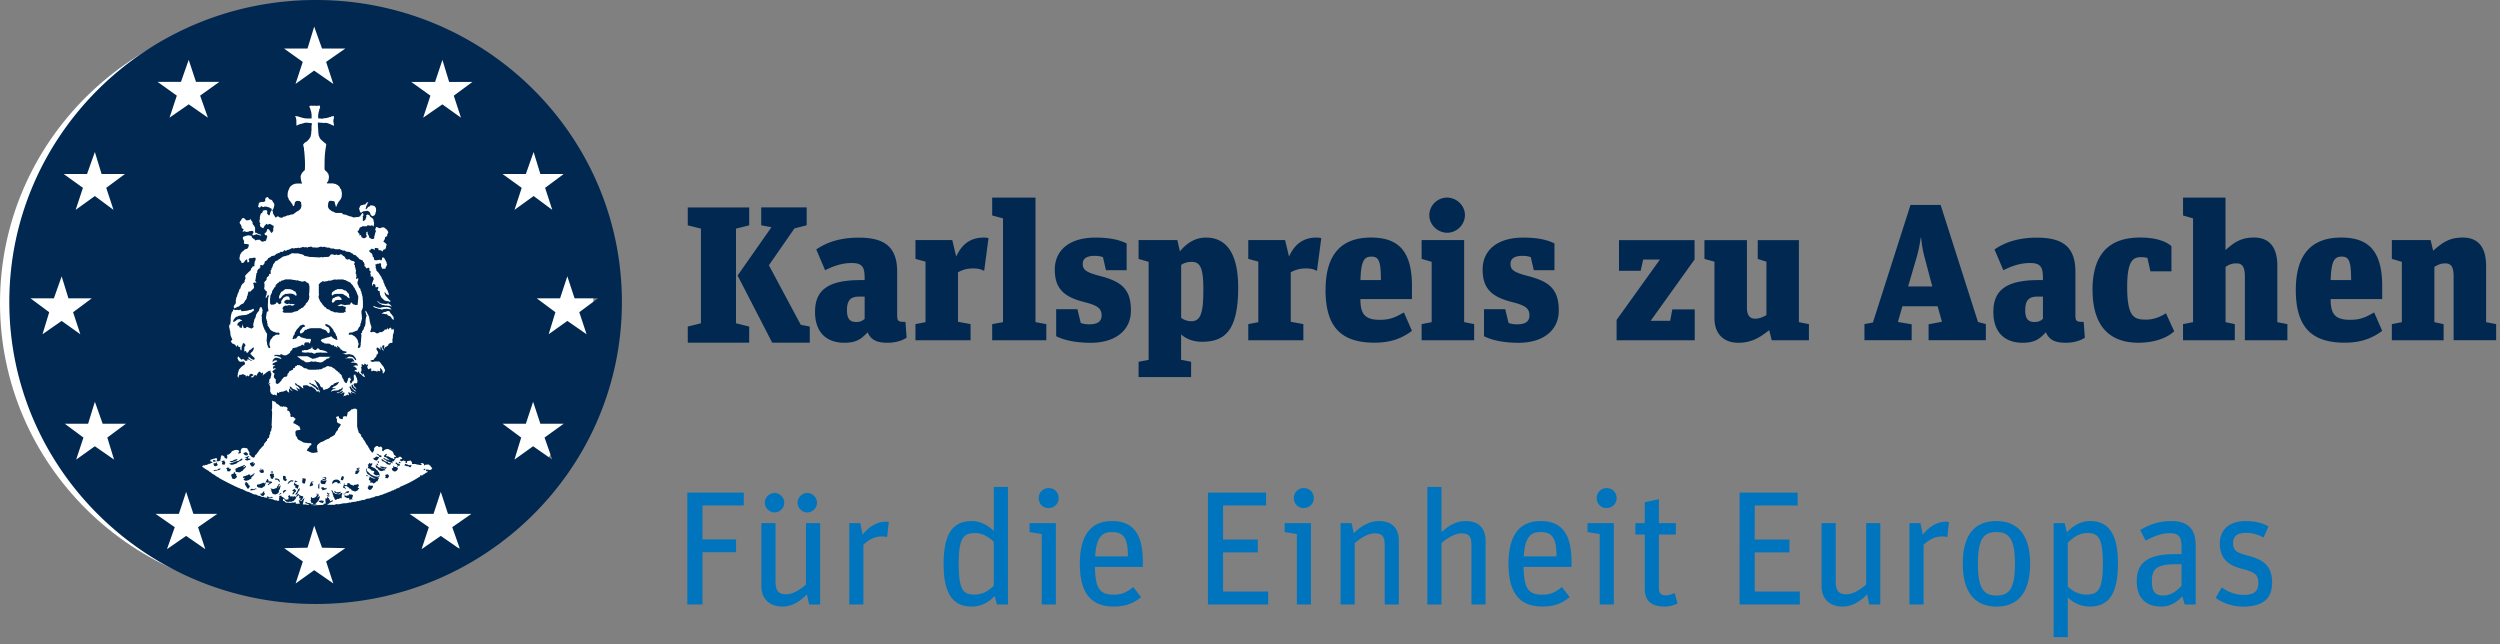
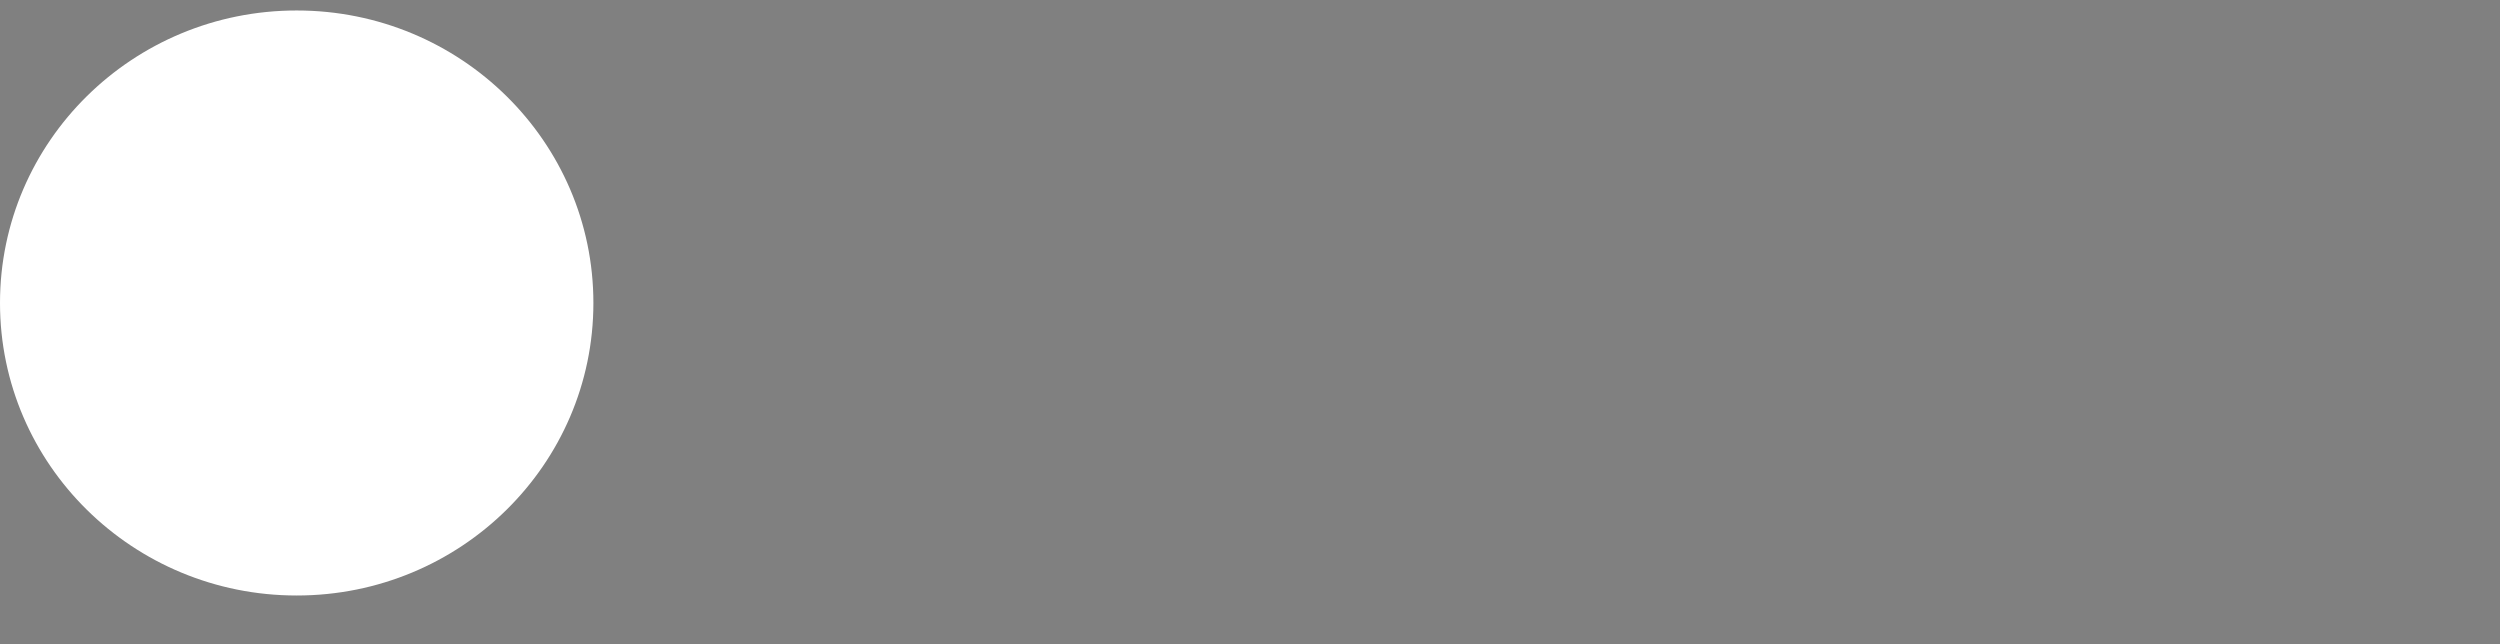
<svg xmlns="http://www.w3.org/2000/svg" width="229" height="59" viewBox="0 0 229 59" fill="none">
  <rect x="0" y="0" width="229" height="59" fill="#808080" stroke="none" />
  <path d="M27.177 54.548c15.01 0 27.178-11.996 27.178-26.795C54.355 12.955 42.187.96 27.177.96 12.167.959 0 12.955 0 27.753c0 14.799 12.168 26.795 27.177 26.795z" fill="#fff" />
-   <path d="M62.958 45.125h5.173V46.3h-3.784v3.108h3.078v1.175h-3.078v4.789h-1.389V45.125zM69.742 53.659v-5.737h1.296v5.338c0 .875.3 1.175.98 1.175.602 0 1.252-.403 1.809-.893v-5.62h1.296v7.45h-1.01l-.197-.922c-.635.636-1.36 1.112-2.247 1.112-1.084 0-1.93-.611-1.93-1.903h.003zm.316-7.611a.91.91 0 0 1 .891-.894.91.91 0 0 1 .891.894.91.91 0 0 1-.891.893.91.91 0 0 1-.891-.893zm3 0a.91.91 0 0 1 .891-.894.91.91 0 0 1 .892.894.91.91 0 0 1-.892.893.91.91 0 0 1-.89-.893zM77.793 47.922h1.01l.211 1.054c.557-.685 1.252-1.19 2.128-1.19a.75.75 0 0 1 .27.044l-.151 1.37a1.536 1.536 0 0 0-.453-.06c-.695 0-1.163.253-1.72.758v5.474h-1.295v-7.45zM86.433 51.696c0-2.797.828-3.968 2.596-3.968.828 0 1.522.446 2.005.908v-4.031h1.296v10.763h-1.01l-.212-.772c-.572.622-1.296.966-2.094.966-1.448 0-2.577-.801-2.577-3.866h-.004zm4.597 1.962v-4.03c-.438-.417-1.04-.802-1.675-.802-1.069 0-1.537.388-1.537 2.782 0 2.395.394 2.856 1.419 2.856.739 0 1.251-.297 1.793-.806zM95.42 48.918l-1.115-.18v-.816h2.414v7.45h-1.296v-6.454h-.004zm-.272-3.288a.9.9 0 0 1 .906-.922c.513 0 .921.384.921.922 0 .505-.394.908-.936.908-.512 0-.89-.399-.89-.908zM98.913 51.638c0-2.826 1.177-3.91 2.956-3.91s2.818 1.01 2.818 3.701v.505h-4.389c.03 2.036.483 2.541 1.735 2.541.813 0 1.281-.311 1.778-.7l.709.924c-.739.593-1.418.86-2.517.86-1.976 0-3.093-1.131-3.093-3.925l.003.004zm1.404-.67h3c0-1.71-.393-2.23-1.478-2.23-.876 0-1.418.447-1.522 2.23zM110.647 45.125h5.321V46.3h-3.936v3.123h3.183v1.175h-3.183v3.584h4.133v1.19h-5.518V45.125zM118.787 48.918l-1.114-.18v-.816h2.413v7.45h-1.295v-6.454h-.004zm-.271-3.288a.9.9 0 0 1 .906-.922c.512 0 .921.384.921.922 0 .505-.39.908-.936.908-.512 0-.888-.399-.888-.908h-.003zM122.797 47.922h1.01l.197.923c.665-.656 1.418-1.117 2.306-1.117 1.084 0 1.823.55 1.823 1.816v5.828h-1.296v-5.425c0-.85-.241-1.088-.921-1.088-.601 0-1.281.418-1.823.893v5.62h-1.296v-7.45zM130.743 44.605h1.296v4.148c.665-.611 1.341-1.025 2.217-1.025 1.084 0 1.823.549 1.823 1.816v5.828h-1.296v-5.426c0-.849-.241-1.087-.92-1.087-.602 0-1.282.417-1.824.893v5.62h-1.296V44.605zM138.177 51.638c0-2.826 1.177-3.91 2.956-3.91s2.818 1.01 2.818 3.701v.505h-4.389c.03 2.036.483 2.541 1.734 2.541.817 0 1.281-.311 1.779-.7l.709.924c-.739.593-1.418.86-2.517.86-1.976 0-3.09-1.131-3.09-3.925v.004zm1.4-.67h3c0-1.71-.393-2.23-1.477-2.23-.877 0-1.419.447-1.523 2.23zM146.529 48.918l-1.114-.18v-.816h2.413v7.45h-1.296v-6.454h-.003zm-.272-3.288a.9.9 0 0 1 .906-.922c.513 0 .921.384.921.922 0 .505-.393.908-.935.908-.513 0-.888-.399-.888-.908h-.004zM149.8 47.922h.861v-1.918l1.296-.282v2.2h1.552v1.04h-1.552v4.89c0 .477.197.685.62.685.346 0 .587-.117.828-.208l.257.951a2.686 2.686 0 0 1-1.192.282c-1.025 0-1.809-.399-1.809-1.588v-5.012h-.861v-1.04zM159.343 45.125h5.325V46.3h-3.936v3.123h3.182v1.175h-3.182v3.584h4.132v1.19h-5.518V45.129l-.003-.004zM166.855 53.659v-5.737h1.296v5.338c0 .875.3 1.175.98 1.175.602 0 1.251-.403 1.808-.894v-5.62h1.296v7.45h-1.01l-.197-.922c-.634.637-1.359 1.113-2.246 1.113-1.088 0-1.931-.611-1.931-1.903h.004zM174.905 47.922h1.01l.212 1.054c.557-.685 1.251-1.19 2.127-1.19.089 0 .212.015.271.044l-.152 1.37a1.535 1.535 0 0 0-.453-.06c-.694 0-1.162.253-1.719.758v5.474h-1.296v-7.45zM179.788 51.638c0-2.793 1.222-3.91 3.064-3.91 1.841 0 3.107 1.117 3.107 3.91s-1.236 3.925-3.074 3.925c-1.838 0-3.093-1.132-3.093-3.925h-.004zm4.783.015c0-2.303-.557-2.914-1.705-2.914-1.147 0-1.689.593-1.689 2.899s.557 2.914 1.704 2.914c1.148 0 1.69-.611 1.69-2.9zM188.109 47.922h1.01l.212.846c.572-.623 1.296-1.04 2.094-1.04 1.448 0 2.581.802 2.581 3.866 0 2.793-.828 3.968-2.592 3.968-.828 0-1.522-.373-2.005-.83v3.627h-1.296V47.922h-.004zm4.512 3.76c0-2.394-.394-2.856-1.419-2.856-.738 0-1.251.374-1.793.879v4.03c.438.418 1.04.73 1.675.73 1.069 0 1.537-.389 1.537-2.783zM195.725 53.241c0-1.695 1.01-2.482 3.483-2.482h.62v-.578c0-.831-.104-1.34-1.084-1.34-.784 0-1.537.326-2.202.685l-.498-.982c.769-.446 1.627-.816 2.834-.816 1.478 0 2.246.655 2.246 2.244v5.396h-1.01l-.212-.743c-.438.476-1.069.938-1.901.938-1.448 0-2.276-.788-2.276-2.318v-.004zm4.103.418v-1.977h-.453c-1.901 0-2.261.476-2.261 1.56 0 .98.315 1.306 1.054 1.306.739 0 1.296-.49 1.66-.893v.004zM202.962 54.76l.542-.951c.635.432 1.281.684 2.02.684 1.025 0 1.341-.399 1.341-1.098 0-.831-.394-.996-1.601-1.322-1.054-.282-1.93-.83-1.93-2.306 0-1.087.709-2.036 2.369-2.036.906 0 1.537.18 2.094.491l-.453 1.01c-.635-.31-1.025-.417-1.601-.417-.813 0-1.191.282-1.191.923 0 .699.315.878 1.359 1.16 1.162.311 2.216.758 2.216 2.438 0 1.545-.887 2.23-2.669 2.23-1.01 0-1.976-.385-2.503-.802l.007-.004z" fill="#0075BE" />
-   <path d="m63 29.913 1.207-.3V20.94L63 20.64v-1.636h5.626v1.636l-1.207.3v8.673l1.207.3v1.476H63v-1.476zm11.177 0v1.476h-3.442l-3.171-6.15 3.1-4.427-.936-.176V19h4.163v1.636l-1.118.286-2.343 3.375 2.919 5.455.828.161zM83.043 30.935c-.323.212-.92.461-1.73.461-.884 0-1.515-.194-1.838-.959-.524.535-.921.96-2.147.96-1.478 0-2.67-.817-2.67-2.827s1.207-2.914 4.163-2.914h.379v-.212c0-.978-.216-1.351-1.17-1.351-.884 0-1.623.249-2.45.659l-.81-1.9c1.047-.729 2.343-1.084 3.895-1.084 2.273 0 3.516.784 3.516 3.112v3.98c0 .534.071.64.758.622l.108 1.457-.004-.004zm-3.84-1.724v-2.043h-.486c-.72 0-1.136.249-1.136 1.245 0 .765.252 1.083.846 1.083.38 0 .561-.106.776-.285zM88.903 29.69v1.476h-5.047V29.69l.921-.179v-5.546l-.92-.25v-1.724h3.37l.361 1.512c.576-1.263 1.426-1.742 2.544-1.742.144 0 .304.018.415.055l-.397 3.002c-.29-.161-.557-.231-1.028-.231-.543 0-.992.143-1.37.355v4.532l1.154.213-.004.003zM91.877 20.003l-.992-.267V18.1h3.966v11.41l.992.18v1.476h-4.958V29.69l.992-.18v-9.507zM96.745 30.793V28.32h1.946l.304 1.263c.197.074.435.125.776.125.776 0 1.136-.267 1.136-.817 0-.658-.397-.922-1.604-1.226-1.8-.461-2.684-1.19-2.684-2.969 0-1.78 1.351-2.932 3.713-2.932 1.262 0 2.146.179 2.867.534v2.453h-1.894l-.271-1.19c-.197-.088-.45-.124-.776-.124-.687 0-1.08.23-1.08.728 0 .553.289.784 1.674 1.139 1.964.516 2.74 1.263 2.74 3.145 0 1.881-1.515 2.95-3.676 2.95-1.244 0-2.362-.194-3.171-.604v-.003zM108.081 23.024c.398-.48 1.174-1.263 2.381-1.263 1.604 0 2.955 1.065 2.955 4.587 0 4.016-1.281 4.957-3.316 4.957-.794 0-1.44-.25-1.912-.674v2.329l.917.179v1.402h-4.812V33.14l.921-.18v-8.976l-.921-.267V21.99h3.55l.234 1.03.003.003zm2.147 3.467c0-1.974-.29-2.504-1.081-2.504-.379 0-.757.124-.954.285v4.833c.163.142.505.318.936.318.883 0 1.099-.816 1.099-2.932zM119.388 29.69v1.476h-5.046V29.69l.921-.179v-5.546l-.921-.25v-1.724h3.372l.36 1.512c.575-1.263 1.422-1.742 2.54-1.742.145 0 .304.018.416.055l-.398 3.002c-.289-.161-.557-.231-1.028-.231-.542 0-.992.143-1.37.355v4.532l1.154.213v.003zM121.423 26.56c0-3.306 1.478-4.8 4.163-4.8 2.436 0 3.75 1.158 3.75 4.445v1.19h-4.723c0 1.314.36 1.9 1.767 1.9.918 0 1.385-.198 2.217-.677l.739 1.687c-.902.674-1.931 1.084-3.427 1.084-3.012 0-4.49-1.387-4.49-4.832l.004.003zm3.194-.904h1.875c0-1.83-.234-2.149-.865-2.149-.632 0-.955.3-1.01 2.149zM135.032 29.69v1.476h-4.812V29.69l.921-.18v-5.527l-.921-.268v-1.724h3.895v7.516l.917.18v.003zm-4.107-9.972c0-.89.739-1.618 1.623-1.618s1.641.728 1.641 1.6c0 .87-.739 1.618-1.622 1.618-.884 0-1.642-.729-1.642-1.6zM135.934 30.793V28.32h1.946l.305 1.263c.2.074.434.125.776.125.776 0 1.136-.267 1.136-.817 0-.658-.397-.922-1.604-1.226-1.801-.461-2.685-1.19-2.685-2.969 0-1.78 1.352-2.932 3.713-2.932 1.263 0 2.147.179 2.867.534v2.453h-1.894l-.271-1.19c-.2-.088-.449-.124-.776-.124-.687 0-1.084.23-1.084.728 0 .553.289.784 1.678 1.139 1.965.516 2.741 1.263 2.741 3.145 0 1.881-1.515 2.95-3.677 2.95-1.243 0-2.361-.194-3.174-.604l.003-.003zM148.084 29.299l3.966-5.528h-1.534l-.233 1.032H148.3v-2.808h6.921v1.776l-4.021 5.616h1.786l.197-1.047h2.053v2.826h-7.155v-1.867h.003zM161.01 23.72v-1.725h3.769v7.516l.917.18v1.475h-3.405l-.234-.926c-.865.692-1.622 1.157-2.848 1.157-1.08 0-2.165-.586-2.165-2.274v-5.155l-.917-.249v-1.724h3.892v6.183c0 .729.289 1.015.757 1.015.305 0 .702-.125 1.029-.337v-4.888l-.795-.249zM177.486 28.054h-3.227l-.412 1.439 1.262.212v1.457h-4.326v-1.475l.776-.143 3.442-10.77h2.759l3.424 10.719.72.194v1.475h-5.246v-1.457l1.225-.23-.397-1.421zm-2.704-1.812h2.217l-.72-2.72c-.164-.623-.234-1.102-.305-1.743h-.037a12.662 12.662 0 0 1-.36 1.743l-.795 2.72zM190.972 30.935c-.323.212-.921.461-1.73.461-.884 0-1.515-.194-1.838-.959-.524.535-.921.96-2.146.96-1.478 0-2.666-.817-2.666-2.827s1.206-2.914 4.162-2.914h.379v-.212c0-.978-.216-1.351-1.174-1.351-.883 0-1.622.249-2.45.659l-.813-1.9c1.047-.729 2.343-1.084 3.895-1.084 2.272 0 3.516.784 3.516 3.112v3.98c0 .534.071.64.758.622l.107 1.457v-.004zm-3.839-1.724v-2.043h-.487c-.72 0-1.136.249-1.136 1.245 0 .765.253 1.083.847 1.083.379 0 .557-.106.776-.285zM191.674 26.56c0-3.767 2.002-4.8 4.363-4.8 1.192 0 2.217.231 2.867.784v2.31h-1.927l-.271-1.226c-.09-.037-.379-.073-.576-.073-.702 0-1.281.249-1.281 2.72 0 2.771.631 3.002 1.712 3.002.683 0 1.262-.213 1.838-.586l.757 1.655c-.739.677-1.912 1.047-3.297 1.047-2.451 0-4.181-1.351-4.181-4.833h-.004zM203.861 22.9c.865-.766 1.478-1.14 2.614-1.14 1.441 0 2.128.941 2.128 2.578v5.173l.921.18v1.475h-3.895v-5.814c0-.871-.201-1.227-.777-1.227-.449 0-.683.125-.991.319v5.067l.847.18v1.475h-4.742V29.69l.917-.18v-9.507l-.917-.267V18.1h3.891v4.8h.004zM210.296 26.56c0-3.306 1.478-4.8 4.162-4.8 2.436 0 3.751 1.158 3.751 4.445v1.19h-4.723c0 1.314.36 1.9 1.767 1.9.921 0 1.389-.198 2.217-.677l.739 1.687c-.902.674-1.931 1.084-3.424 1.084-3.011 0-4.489-1.387-4.489-4.832v.003zm3.193-.904h1.875c0-1.83-.233-2.149-.865-2.149-.631 0-.954.3-1.01 2.149zM224.755 25.352c0-.871-.2-1.226-.776-1.226-.415 0-.683.142-.991.318v5.067l.847.18v1.475h-4.742V29.69l.917-.179v-5.528l-.917-.267V21.99h3.55l.234.978c.917-.817 1.548-1.208 2.721-1.208 1.441 0 2.128.94 2.128 2.577v5.173l.921.18v1.475h-3.895v-5.814h.003z" fill="#002851" />
-   <path fill-rule="evenodd" clip-rule="evenodd" d="M25.692 44.634v-.186c-.145.095-.097.186-.145.142-.097.088-.045.136-.097.136.052-.183.097-.136.097-.23.048-.14.145-.14.093-.187-.093.044-.141.044-.141.095 0 .135-.097.088-.097.135a.385.385 0 0 0-.044.136c-.1.099-.142.047-.142.047-.144.095-.189.095-.241.051-.097.04-.097-.05-.19-.05.049.146.093.19.145.19-.048.047-.096 0-.144 0 .048.095.092.095.144.19-.048.095.045.095.097.14.096.047.19.047.234.047l.193-.096c.097-.095.052-.142.097-.142v-.143c.048-.095.144-.095.092-.136 0-.098 0-.142.052-.142m-.765-.465c-.048-.051-.096-.051-.144-.051-.093-.088-.142.05-.19-.04v-.092c-.096 0 0-.143-.096-.1-.097.048-.049.144-.097.144-.096.139-.048.186-.096.234-.19.048-.045-.048-.141-.048-.09.048-.138 0-.138.048-.048 0-.1.048-.145.048-.14.095-.29.044-.33.095-.052.088 0 .135 0 .183.04 0 .093.047.14.088.05 0 .19-.044.19.047.049 0 .097-.047.145-.047.093-.044.138-.136.234-.136 0-.095.045-.095.045-.19 0-.044.052-.044.052-.14.048-.047.14-.047.14 0 .097 0 .194-.047.194.048-.141.092-.193.092-.141.187.093-.044.14-.095.19-.14.136-.047.188-.094.188-.142v.004zm.951.842c.093 0 .045.19.093.19.096-.143.096-.19.145-.143 0-.095.14-.095.096-.183-.096.04-.145 0-.193.04-.064.064-.111.096-.141.096zm-.241.234c-.045.048-.093.092-.045.136.045-.092.097-.136.141-.136l.052-.095c-.096.047-.193 0-.148.095zm-2.804-.798c-.14-.044-.093-.14-.093-.187-.126 0-.137.019-.14.019 0-.066.044-.066.044-.114-.045 0-.141 0-.193.048.052.139 0 .095-.045.095.045.095.045.139.097.139 0 .143.093.143.093.187.044.091.096.142.044.142.097-.05.145 0 .145-.05l.096-.136-.052-.143h.004zm.383.373c-.097-.04-.142-.04-.19-.04-.137.04-.04.136-.137.136h.186l.233-.04c.097-.096.145-.052.19-.052v-.04c-.045-.051-.093 0-.138-.051 0 .095-.144.05-.144.095v-.008zm-.572-.79c.048-.044.096-.044.145-.044.096-.1.137-.1.189-.1.093-.047 0-.182.093-.182.044-.095.096-.095.14-.095 0-.194.094-.147.094-.194v-.092c-.093.092-.234.19-.383.282v-.146c-.093.05-.185-.048-.185.05-.045.048-.097 0-.141.048-.093 0-.145.092-.19.048-.048.044-.096.044-.145.044 0 .051 0 .143.049.143.048 0 .137-.048.137 0-.093.047-.137.095-.137.142.137.143.286.096.33.096h.004zm-.138-1.227.049-.135c-.1.047-.145.047-.145.095-.048.04-.097.04-.145.04.064-.09.113-.135.145-.135l.044-.092c-.092.044-.137 0-.137.044-.093.095-.145.048-.145.048-.093.095-.14.047-.185.095-.052.04-.145 0-.145.04-.141.1-.286.1-.286.19.048.092 0 .191.048.235l.33.047c.097-.031.145-.062.145-.091.145-.048.19-.095.19-.143l.237-.238zm4.56 1.74c-.093.135 0 .135.049.135.092.047.092.142.14.099 0-.052.097-.1.049-.143.048-.048.048-.143.048-.23-.048.043-.145 0-.145.043-.044-.14-.14-.095-.189-.14l.048-.094c-.048 0-.093 0-.145.047.097.092-.044.092 0 .187.097.048.194.048.145.095zm2.614-.608c0-.096-.144-.048-.144-.096 0 .096 0 .143.052.143.137.044.233 0 .282-.099.044-.047 0-.095 0-.139l-.093-.044h-.241c0 .044.096.044.144.044.045.048.097.048.142.095-.142 0-.093.096-.142.096zm-2.001-.096.052.143c-.19.136 0 .044-.052.136 0 .237.193.146.238.194l.096-.377-.052-.096c-.096 0-.19-.047-.286 0h.004zm-1.515-.047c.048 0 0-.092 0-.143-.145-.092-.193-.044-.241-.044v.183c0 .048 0 .095.048.19l.145.092c.193-.048.14-.143.14-.19-.14-.048-.092-.048-.092-.096v.008zm2.99.798c-.045.047 0 .047 0 .135.047.051.14.051.096-.047v-.418c-.141.187-.097.235-.097.33zm-.71-.33-.097.282h.141c.049-.047.093-.047.142-.047 0-.088.1-.088.048-.14-.097-.139-.141-.091-.141-.139.14-.047.193-.047.193-.099h-.193c-.062.066-.093.115-.093.147v-.004zm-6.795-.798c0-.088-.097-.047-.142-.047l.045-.092s-.044-.095-.141-.047c0 .047 0 .095-.052.139h-.141l-.048.194c.14.095 0 .23.14.23.194.096.238 0 .287-.047.048-.048.14-.092.096-.183-.145-.096-.052-.096-.052-.147h.008zm5.607.655-.049-.04c-.044 0-.093-.047-.189-.047-.04.087 0 .139 0 .139l.238-.051zm-.38-.087c-.047-.044-.144 0-.189-.044-.144.044-.193.135-.24.135-.042.099-.097.147-.097.238l.285-.238c.052-.04.145 0 .194 0l.048-.088v-.003zm.238.886c-.096-.096-.14-.136-.193-.096-.092.052-.14.096-.14.14.14.047.14.095.14.095a.263.263 0 0 0-.14.234c.192 0 .092-.095.192-.095 0-.143.093-.143.142-.143 0-.047-.049-.143 0-.143v.008zm.19-.096c-.048.235-.141.235-.141.33-.145.095-.093.183-.093.183.093-.044.141-.044.141-.091.048-.048.048-.096.097-.14-.049-.095.048-.047.096-.142.049-.14.049-.235.049-.282-.049.099-.093.099-.142.142h-.007zm-7.27-1.918c-.045.14-.145.092-.145.14h-.19c-.096.043-.14.043-.14.094.044 0 .14.048.14 0 .048-.047.145 0 .19-.047.096 0 .144-.044.237-.044l.097-.14c-.141.041-.19.041-.19 0V42.9zm4.99.373-.052-.091c-.097-.048-.141.048-.19.092.093 0 .145.047.242 0zm-5.277-.984c0-.14-.048-.14-.048-.14h-.186c-.044.103 0 .14.049.14h.19-.005zm5.656 1.644c.096.095.096.142.14.142 0 .092.094.04.05.14l.044-.14c-.093-.142-.045-.091 0-.091-.093 0-.045-.1-.141-.1-.097-.047-.141-.047-.141-.047-.142-.047-.194.048-.194.048.049.047.149.099.238.047h.004zm-5.845-1.458c0 .1.045.143.045.19l.144.048c.142-.047.142-.095.194-.095 0-.095-.052-.095-.052-.143-.045 0 0-.091 0-.142-.097.095-.19.05-.142.095-.048.047-.189-.048-.189.047zm9.74-14.91.193.241c.045.135.193.183.238.326.093 0 .145.047.145.095.092.095.137.095.137.095.145.044.193.044.193.095.094.061.157.092.19.092.096.047.14 0 .14.047.142.096.238.048.283.048l.237.048h.427c.049-.096.093-.048.141-.048.097-.187.049-.143 0-.143 0-.091.049-.183.049-.23 0-.143-.049-.143-.097-.143-.137 0-.19-.095-.234-.095-.044.05-.145.05-.241.05-.137-.05-.137 0-.186-.05l.238-.096c.093-.04.14-.04.14-.04.046.092.19 0 .19.092l.572-.048c.093-.139.093-.23.093-.23l.238.23c.048 0 .096-.04.145.048.092-.048.233.047.233-.092l.049-.52v-.234c-.093-.095-.049-.143-.093-.183-.052-.14-.052-.19-.097-.23-.048-.198-.145-.15-.093-.239-.096-.047-.051-.142-.144-.142 0-.096-.045-.096-.045-.143-.096-.095-.193-.19-.238-.278-.144-.048-.144-.096-.24-.096-.098-.095-.142-.05-.142-.095-.097-.047-.145-.047-.19-.047l-.092-.052h-.524c-.096.052-.14 0-.238 0l-.24.052c-.045.047-.094.047-.186.047 0 .044-.097 0-.145 0-.145.095-.238.044-.33.095-.097 0-.146 0-.19-.05-.149.098-.193.146-.245.146-.06.09-.105.135-.138.135v.798c0 .095.049.183 0 .23-.048.144 0 .239 0 .283.093.143.093.19.093.23h.004zm1.57-.088c-.051.047-.144 0-.144.047-.097.095-.141.183-.19.183-.14.048-.096-.04-.14-.04 0-.048 0-.143.044-.19 0-.048 0-.092.052-.143.141-.088.19-.044.19-.088.044-.051.096-.051.14-.051.052-.044.149-.044.238-.044l.045.044c.096.05.096.095.144.095l.049.186h-.427zm-.475-.608c.045-.143.097-.143.141-.183.049 0 .093-.055.142-.103.14-.047.193-.047.193-.095h.471c.097.048.145.095.19.095.044.044.092 0 .14.044.094.055.146.19.242.242.045.084.093.135.045.23.1.096 0 .147.1.235-.141-.044-.238-.088-.334-.235-.097 0-.19-.095-.282-.142-.052-.04-.142-.04-.19-.04h-.475c-.193.04-.286.087-.334.182-.045-.095-.093-.183-.045-.23h-.004zm-1.95 8.34s.045.05.138.05c0 .041.049.041.097.14.1-.052.052.047.193.095.045 0 .045.04.093.135.052 0 .052.048.145.096 0 .088.044.04.092-.048-.048-.048-.048-.095-.092-.143 0-.04-.093-.088-.19-.187 0-.047-.044 0-.14-.091-.05 0-.05-.095-.239-.095-.048 0-.048-.048-.144-.095h-.093s0 .047.145.139l-.004.003zm-7.459 7.735.052-.091c-.093 0-.193-.048-.238 0-.14.05-.044.091-.044.091.089.095.044.14.044.19.097.07.104.048.141.048 0-.048.142.048.142-.048.061-.092.079-.156.052-.19-.097 0-.145.048-.145 0h-.004zm17.957.095v-.095c-.14 0-.14.048-.14.095 0 .048.096 0 .14 0zM25.788 27.754c-.052-.048 0-.092-.052-.14.093-.095.052-.139.093-.139.052-.091.093-.091.093-.142.096-.14.193-.088.241-.183h.238c.137.095.137.183.137.326-.096 0-.234-.048-.33 0-.097.047-.097.087-.145.087 0 .052-.048.143 0 .19.19.1.334.14.379.052.096 0 .148.088.19.048.051 0 .096-.048.144 0h.234c-.097.091-.141.135-.19.135-.14.051-.14-.048-.285-.048-.045.1-.097 0-.138 0-.052.1-.193.048-.237.048a.62.62 0 0 0-.194.095l-.092.143c.044.19.092.095.092.19l-.092.136c.092.095.14.047.14.095h.67l.188-.048c.097-.095.19-.047.19-.047 0-.048.093-.048.14-.048.146-.047.146-.139.194-.139.145-.091.186-.091.186-.139.048 0 .096-.048.145-.048.096-.047.096-.135.189-.19.096-.095.096-.135.096-.183.093-.099.142-.099.142-.14.096-.098.048-.142.096-.142 0-.095.097-.095.048-.139.049-.14.049-.286 0-.38.049-.231.049-.517.049-.795-.049-.048 0-.143-.049-.143 0-.048-.048-.048-.048-.14-.048-.043-.141 0-.186-.09-.096-.1-.144-.048-.144-.1l-.145.052h-.141l-.19-.052c-.048-.043-.092 0-.14-.043-.05-.048-.142 0-.19 0-.048-.048-.141-.048-.193-.048l-.286-.051h-.52c-.145.099-.193.051-.193.099-.093-.048-.045.043-.137 0-.097.142-.097.095-.194.095-.048.047-.048.135-.096.095-.141.088-.097.135-.141.135-.1.096-.141.096-.1.19-.041.096-.093.096-.138.14-.052.135-.096.135-.096.187-.052.091-.097.091-.097.15 0 .183-.096.183-.048.23-.093.04-.045.088-.093.136-.045.099 0 .238-.045.282v.42c.045.235.234.14.33.14.146-.04.242-.088.242-.187.138-.04.09 0 .09 0 .14.147.192.187.237.147.052-.048.097-.048.149-.1h.003zm-.241-.513c.048-.146.048-.241.093-.241.052-.048 0-.136.052-.136l.096-.143c.093-.04.138-.04.138-.095.048 0 .144-.091.193-.139h.423c.052.048.096 0 .145.048.096 0 .14.047.19.091.044.055.14.055.189.095.048.096.048.143.092.19 0 .041.045.136-.044.184-.048 0-.097-.095-.141-.095-.097-.048-.149-.088-.242-.088-.137-.044-.286 0-.423 0-.052.04-.096 0-.145 0-.145.088-.241.135-.286.183-.092.146-.144.146-.144.19-.097.095-.142.044-.142.095 0-.063-.016-.11-.048-.139h.004zm-3.038 14.483c.049 0 .142 0 .19-.048v-.135l-.097-.095c-.044 0-.145-.052-.145 0-.044 0-.092.047-.137.047-.048.096.048.096.048.14.093.09.145.04.145.09h-.004zm2.277 2.065c.092.095.189.047.241.095-.052-.183.096-.14.096-.234-.096-.044 0-.19-.051-.235l-.097-.04c-.141 0-.19.04-.234.04 0 .147-.048.194 0 .194.093.044.045.14.045.183v-.003zm-3.324-1.267a.76.76 0 0 1 .19-.048c.092-.142.145-.091.145-.142.096 0 .096-.084.14-.084.145 0 .1-.103.145-.048.145-.095.145-.14.093-.19-.093 0-.093.047-.14.047-.045.14-.142.048-.142.14-.145.047-.19.047-.238.047-.096.04-.14.04-.14.084-.097-.044-.049.051-.146 0 0 .095-.092.051-.14.051-.093.092-.186.048-.238.092.052.047.145.047.145.099.14 0 .233 0 .33-.052l-.004.004zm-1.047-.326-.141.088c.045.044.141.044.093.095-.052.048 0 .092-.052.143l.241.051c.097-.099.045-.19.097-.19-.097-.095-.097-.183-.097-.183-.096-.051-.096.047-.145 0l.004-.004zm1.096.052c.07-.04.107-.048.107-.048.127-.051.127-.095.127-.14h-.142c-.093.089-.14.048-.14.048l-.146.096c-.096.047-.185 0-.185.047-.052 0-.097.04-.145.04.097 0 .19.044.286.044.141-.084.19-.044.238-.084v-.003zm2.42.743.053-.048h-.194c.097.095.097.048.145.048h-.003zm-.048.33c.097 0 .193 0 .286-.048v-.14c-.089-.095-.048-.095-.048-.139-.141 0-.141.048-.19.048-.048.044-.144.044-.189.044.03.095.041.117.045.117.096.026.048.073.096.12v-.003zm-.954-.748c.056.092.097.092.097.14.096.047.148 0 .189 0l.093-.14c.052-.051.052-.099.052-.146l-.19.047c.093-.091.045-.186.045-.186-.097.095-.19.044-.19.095l-.137.047c0 .096.041.096.041.147v-.004zm-.42-.703a.425.425 0 0 1-.144.04l.282.048c-.141.095-.193.095-.234.143l.234.095c.048-.051.145-.051.145-.051.044-.044.096 0 .137-.044 0-.048 0-.143-.04-.095h-.146c-.044-.095 0-.095 0-.14l.093-.05c-.044-.044-.14-.044-.14 0-.098 0-.098.091-.19.05l.003.004zm1.705 3.138c-.093-.048-.093.095-.138.095-.096.14-.096.095-.096.095-.052.048-.145 0-.145.048.045.047.045.091.093.135.145.048.145.095.19.048.092-.095.092-.14.144-.14 0-.047 0-.095-.052-.142-.044 0 0-.095 0-.14h.004zm10.208-1.194c-.06.004-.12.019-.179.019-.145-.048-.19-.048-.237-.096-.045 0-.045-.095-.142-.044-.01-.036-.033-.036-.048-.05.048.09.048.138 0 .186-.044.048-.044.095 0 .143l.145.091c-.093.092-.093.14-.052.14h.193c.097.095.145.095.19.047l.144-.095c.093-.14.145-.051.19-.092-.097-.047.052-.091 0-.143.145-.142.052-.142.052-.142-.049.014-.09.01-.134.014-.018.011-.03.015-.056.033l-.06-.018-.006.007zm.2-.68-.141-.096c-.09-.139-.193-.139-.193-.19-.138 0-.138-.048-.138-.048l-.144-.04c0-.048 0-.095.048-.143.096-.143.044-.143.044-.19l-.193.047-.044-.091c-.048.047-.097.091-.048.143h-.138c.093.095 0 .19.093.19-.093.088-.052.136-.093.136l.19.091a.616.616 0 0 0 .14.095c0 .143.145.044.145.095.093 0 .138.048.138.096l-.093.142c.141.088.141.14.193.14l.138.047c.144-.099.144 0 .189-.047.052.047-.045.095-.045.135-.096 0-.193.051-.193 0h-.14c-.094-.092-.142-.044-.187-.092-.144-.047-.144-.098-.193-.098l-.145-.136c-.137-.139-.233-.19-.193-.238-.092-.044.052-.091 0-.183-.044.04-.092.092-.092.14.052.094 0 .142.052.186l.044.143c.145.088.145.139.193.139.093.047.093.095.145.095.141.14.193.095.193.14l.186.047.085.025a.413.413 0 0 0 .115-.014c.09-.052.145-.07.182-.103.052-.051 0-.095.052-.143 0-.186-.052-.186-.052-.234-.044-.139-.14-.095-.096-.19l-.004.003zm.524-.191c-.145-.04-.19 0-.19-.04-.048 0-.096-.051-.145-.051a.645.645 0 0 1-.189-.088l-.19-.187c-.044.14 0 .14 0 .227.049.099.145 0 .145.099.097.139.142.139.142.183.096 0 .096.047.144.047.049.048.142 0 .19 0 .14-.095.237 0 .237-.095-.044-.095-.096-.047-.14-.095h-.004zm.285.516-.144.051c0 .096.052.096.052.136-.097.095-.052.095 0 .143.044 0 .093 0 .14.047.094-.135.142-.135.142-.19v-.092c-.048-.047-.097-.146-.19-.098v.003zm-.905-.886.144.092a.322.322 0 0 1-.052-.14l-.096-.094c0 .095-.045.146 0 .146l.004-.004zm-.85.985c-.053-.099-.097 0-.146-.047.052.047 0 .135.093.095l.19.044c-.049-.044-.108-.044-.138-.044v-.048zm.23.934-.093-.048c-.097.048-.045.187-.097.187-.093.091 0 .091 0 .142.096.096.148.136.19.096.096-.052.144-.052.144-.096.045-.098.097-.098.097-.142.048-.048 0-.095 0-.143h-.242v.004zM28.932 0C13.445 0 .853 12.378.853 27.662c0 15.285 12.596 27.662 28.08 27.662 15.485 0 28.032-12.381 28.032-27.662C56.965 12.382 44.42 0 28.933 0zm19.235 15.94.713-2.017.616 2.017h2.143l-1.708 1.266.657 2.018-1.708-1.267-1.753 1.267.661-2.018-1.753-1.266h2.136-.004zm-12.12 13.124c0 .096 0 .147.052.238-.097-.047-.145-.047-.193-.091-.048-.147-.145-.194-.145-.234-.045-.048-.141 0-.141-.048-.097-.048-.141-.048-.141-.095 0-.096-.097-.048-.141-.048l-.193-.048h-.19c.093-.095.141-.095.19-.139.096-.047.14 0 .193-.047.14-.048.234-.095.282-.048h.048c.093.143.093.187.145.234.096.096.141.14.141.187 0 .048.097.048.097.136l-.004.003zm-1.188-.743c-.049-.047-.145 0-.145-.047-.045 0-.141.047-.141-.048-.186 0-.186-.048-.238-.048-.093-.047-.141-.095-.186-.095.138-.095.238.048.376.048.051.047.096.047.144.047.097 0 .141.048.238 0 .048-.047.141 0 .19-.047.189 0 .426-.048.567.047.093 0 .093.096.145.096l.045.142c-.045-.047-.045-.095-.141-.095l-.334-.047c-.097.047-.19 0-.286.047-.049.044-.19.044-.238 0h.004zm1.047-.19c-.048-.048-.097-.048-.145-.092-.093-.051-.19 0-.282-.051-.141 0-.238 0-.334-.048H35c-.093-.091-.141-.091-.141-.091 0-.048-.093 0-.145-.099-.045-.047-.141-.091-.141-.19.096.05.14.143.237.19.049 0 .097.051.145.051l.427.048c.048-.048.19-.048.238-.048.048.088.141.088.19.183.044.052.044.095.096.143v.004zm-2.948-9.193c.048-.095.096-.135.144-.135l.38-.096c.044-.095.096-.095.096-.142.044-.044.137-.044.189-.044-.145.095-.093.19-.145.19.052.095-.044.048-.044.136-.052.095-.052.142-.052.19-.045 0-.045.095 0 .143l.144-.143c.041-.136.19-.095.19-.136.044-.05.044-.095.14-.095.098.044.146 0 .194.044.141 0 .093.051.141.051 0 .04.052.088.097.136 0 .095.048.19 0 .278 0 .051.048.1-.045.14.045.142-.052.193-.1.285-.093 0-.093.095-.19.048-.096-.048-.096-.096-.14-.096l-.053-.186c-.044-.096-.093-.096-.093-.143-.044 0-.096 0-.137-.051-.145 0-.29.05-.434.05-.041.092-.138.048-.138.144l-.145-.096c.049-.098-.044-.142-.044-.234-.052-.091.044-.143.044-.238zm-4.79-14.49.612-2.01.717 2.01h2.135l-1.76 1.223.66 2.017-1.76-1.22-1.704 1.22.665-2.017-1.712-1.223h2.146zm-6.183 15.856c.044-.095.14-.143.14-.235.142-.142.142-.095.19-.095l.097.048c.044.095.145.095.096.139.093.051.234 0 .33 0 .053-.044.094-.044.094-.14 0 .096.096.096.055.14.093.099.093.143.138.143-.045.044.052.044 0 .139.052.19.145.19.145.234.044.095.096.143.096.19v.418c.045.095.19 0 .19.095.14.044.189.091.234.091.096 0 .096.048.144.096-.144.051-.19-.096-.334-.048-.04-.047-.04-.091-.137-.047-.049.047-.093 0-.145.047l-.137.048c-.097-.096-.052-.14 0-.187.044-.048.044-.187 0-.187-.052-.047-.097-.047-.149-.047-.097.047-.234 0-.282.095-.097-.048-.141.044-.186 0-.1 0-.1-.095-.193-.048-.048 0-.096.048-.141.048 0-.143.141-.19.044-.286-.096 0-.14-.091-.14-.135 0-.099-.049-.143-.049-.19 0-.048-.093-.096-.093-.143-.052-.044-.052-.14 0-.183h-.007zm-.572 7.735.096-.146c.093-.04.093-.187.093-.278 0-.14 0-.235.049-.235-.049-.095 0-.139.052-.19 0-.143.093-.19.044-.238l.097-.136c-.045-.095.048-.095.048-.135 0-.102.045-.102.045-.198.052-.04.1-.04.1-.135 0-.048.048-.095.048-.14.048-.142.145-.142.093-.19a.56.56 0 0 0 .241-.23c-.048-.095.045-.143.045-.235.052-.047 0-.139 0-.186v-.147c.1-.047.1-.091.145-.135.193-.187.234-.234.326-.286 0-.091.097-.091.056-.186.093-.096.137-.14.137-.19.052-.045.19 0 .19-.092-.045-.096 0-.19 0-.286.052-.047 0-.139.052-.139 0-.04.044-.088.044-.14v-.145c-.096 0-.189-.044-.233 0-.19.05-.286 0-.338.05-.045.048-.093.096-.045.143.045 0 0 .088.045.136-.093.095-.142.095-.19.048 0-.136 0-.235-.044-.235-.045 0-.093.048-.145.095l-.093.136c-.048.091-.141.091-.238.091-.048-.047 0-.091-.048-.139l-.145-.183v-.19c.052-.048 0-.14.052-.183 0-.095.045-.095.045-.143.096-.095.096-.19.14-.19.194-.092.194-.23.335-.23.048-.052.093 0 .141-.052l.097-.136.052-.238c-.097-.05-.145 0-.145-.05h-.234c-.096-.045-.048-.14-.096-.14.048-.095.048-.14 0-.187l-.093-.19c.044-.048 0-.14.044-.14l.238-.09.234-.052.282.051c.048.136.048.187.096.187.097.048.097.14.145.091.097.092.097.143.141.143.145-.05.145-.095.19-.05.1 0 .145-.045.193 0 .096.05.097.138.193.138.048.051.141 0 .186 0 0-.047.096 0 .14-.047.146-.096.053-.187.097-.187.049-.143.097-.234.049-.278-.097-.1-.145-.052-.19-.052 0-.095-.096-.186 0-.186l.141-.14c0-.095.097-.142.049-.237h.14c.097.142.145.142.145.19.093.143.093.187.138.143.096-.048.096-.143.145-.143v-.234c0-.092.044-.092.044-.187-.044-.051 0-.14-.096-.095l-.141-.095c-.093-.048-.19-.096-.238 0-.097 0-.19 0-.19-.096-.048.096-.096.143-.14.19-.052 0-.052.096-.097.144-.048.047 0 .135-.09.087-.144-.087-.24-.087-.24-.186 0-.092-.097-.14 0-.187.044-.095-.097-.095-.049-.187-.044-.091-.044-.139 0-.19 0-.14.049-.187 0-.187.049-.19.049-.33.145-.425.1 0 .1-.095.145-.186-.048-.051.089-.051.186-.095h.14c.145.183.049.238.049.326.141.095.141.19.238.142l.092-.326c.145-.142.093-.19.093-.234 0-.091-.137-.047-.186-.143-.14-.047-.237-.047-.285-.095-.097.048-.194-.04-.238.048-.186 0-.186-.088-.238-.088-.092.088-.092.135-.144.135-.093 0-.093-.047-.142-.095 0-.04 0-.095.049-.135v-.143c.093-.14.189-.095.189-.14h.238c.145 0 .145-.094.189-.142-.044-.091 0-.234.097-.278.096 0 .144-.048.144 0 .093.143.142.19.19.19l.137.048c.097.091.097.135.097.135.096.143.096.19.145.19v.239c-.052.04 0 .135-.052.135-.045.051 0 .095-.045.143-.097.135-.097.186-.052.186.052.048 0 .143.052.187-.052.048.045.048.045.143.144.14.096.282.24.234.046-.051.09-.095.187-.095.044.095.096.095.14.095.053.048.097 0 .19.048l.145-.099c.044-.044.145 0 .193-.044.048-.047.093-.047.145-.047 0-.096.096 0 .137-.048.097 0 .097-.048.19-.048.052-.044.144 0 .193-.044.092 0 .092-.05.148-.099.093-.043.141-.095.186-.135.14-.047.14-.099.19-.099.281-.186.281-.468.233-.651 0-.044 0-.14-.044-.14-.097-.095-.145-.095-.145-.095h-.238c-.145.096-.145.14-.145.14-.04.142-.04.237-.096.333-.141 0-.093-.19-.234-.282 0-.048-.052-.095-.093-.143-.1-.136-.149-.183-.149-.23-.04-.1-.04-.144-.096-.191v-.19c0-.235.052-.374.145-.564.044-.19.286-.374.479-.425.04-.044.14 0 .185-.044h.52a1.614 1.614 0 0 1-.137-.659c.044-.234.19-.42.379-.564.048-.56 0-1.171-.049-1.739-.044-.091 0-.23-.044-.325 0-.096-.052-.143-.052-.282.096-.136.19-.231.334-.279.096-.095.096-.139.141-.139.048-.091.097-.091.097-.142.044-.096.096-.096.096-.136l.045-.238c.048-.095 0-.238.048-.33v-.468c.045-.095.045-.183 0-.234l-.52-.044c-.052.044-.145 0-.19.044-.051.051-.144 0-.144.051-.137.044-.186 0-.186.044l-.14.044c-.146.051-.146.095-.19.095-.045-.278.044-.608-.145-.886.145.044.19 0 .238.044.048-.044.096.044.189.044.286.095.475.14.713.14h.382v-.422c-.048 0 0-.143-.048-.194 0-.091-.044-.091-.044-.18-.052-.142-.052-.19-.097-.19.045-.095-.048-.051 0-.143.097-.095.282 0 .475-.05.142.05.286 0 .472 0 0 .138.045.193 0 .237 0 .048-.093.095-.045.143-.048.044 0 .135-.048.135-.048.238-.093.429-.048.66.238 0 .382.047.475 0 .097-.048.19 0 .282-.048.097 0 .145-.044.242-.044 0-.095.096 0 .145-.051.044 0 .044-.092.137-.044.052-.044.145 0 .145-.044v.23c-.049.088-.049.19-.049.282l.049.279v.12l-.145-.07-.137-.05c-.097-.092-.19-.044-.19-.092-.145-.051-.193-.051-.238-.051 0-.044-.092 0-.144 0l-.617-.044c0 .373.045.7.045.981.048.048 0 .19.048.238 0 .048.048.048.048.135.09.19.186.238.283.334.096.095.24.19.334.281.044.092-.052.184 0 .279-.052.047-.052.142-.052.19-.093.564-.093 1.171-.093 1.78 0 .19.145.23.238.325.044.048.044.143.096.143.048.095.048.139.048.19.049.095 0 .23 0 .33-.048.044 0 .095-.048.139-.052.139-.19.187-.096.234h.571c.049.044.142.044.19.044.093.051.145.095.193.095l.141.14c.097.05.045.142.097.142 0 .092.092.092.092.14l.049.234c.044.142 0 .278 0 .42 0 .092-.049.092-.049.14-.052.095-.052.142-.092.142a.635.635 0 0 1-.097.136.534.534 0 0 0-.093.143l-.096.186c-.052.136-.052.183-.097.183-.052-.142-.052-.23-.096-.278 0-.095 0-.19-.097-.238l-.379-.044c-.145.14-.145.235-.145.33 0 .091-.052.183 0 .23 0 .1.049.1.049.14.048.095.19.186.33.285.097 0 .097.04.145.04.045.052.141.052.141.096h.572c.093.047.093.142.141.098.045.092.137.044.186.044.193.096.29.096.33.14.049.043.145 0 .193.043.141.052.193.052.193.1.097-.048.238 0 .286-.048h.234c0-.095.145 0 .145-.095.045-.048.045-.096.097-.14.064-.095.11-.142.137-.142.1.19.056.238 0 .285-.04.095.056.143 0 .19v.282c.145-.047.145-.095.193-.095.093-.095.048-.139.093-.19.052-.147.052-.19 0-.235l.145-.095c.137.048.19.096.19.096.092.087.044.19.092.142.141.048.096.096.141.096.19.139.097.238.145.329.093.234-.045.33 0 .472-.093-.143-.145-.099-.145-.143-.141 0-.096.096-.141.044-.052-.044-.145 0-.19-.044-.144 0-.144.044-.144.096-.141-.052-.093 0-.186 0-.137 0-.234-.052-.234 0-.096.095-.193.047-.241.139-.045.095-.097.139-.045.186-.096.096-.145.052-.145.096 0 .044 0 .091.049.142.044.048.044.092.14.136-.044.095-.044.146-.044.146.097-.05.141-.05.141-.05.052.094.052.19.097.237.145 0 .093.092.193.048.093 0 .141 0 .141-.048.141-.095.097-.143.141-.143-.062-.063-.093-.11-.093-.142.052-.092.052-.14 0-.14.052-.095.093-.139.145-.095v.14c.093.138.041.234.138.193 0 .136-.045.187.048.187.14.14.19.092.19.14.144-.048.188 0 .188-.048.045 0 .045-.092.045-.143 0-.095.048-.136.048-.234.052 0 0-.092.052-.14 0-.139.09-.139.045-.186 0-.048-.097-.096-.045-.143 0-.048.045-.095.045-.183.093-.048.145-.048.145 0l.237.091c.049-.091.145 0 .145-.091h.234c.097.135.238.135.238.23.096.052.096.143.14.19 0 .14-.14.188-.092.374l-.193.096c-.045.142 0 .142-.045.19-.052.139-.144.186-.096.238.141.091.141.135.193.135 0 .044.093.095.093.143 0 .04-.093.092-.048.187-.045.135-.045.19-.142.23l-.144.048c0 .048 0 .14-.049.14-.093-.045-.14-.14-.237-.092-.045-.048-.097 0-.141-.048v-.143l-.335-.04c0 .135 0 .187-.048.187-.044-.048-.093-.092-.137-.092-.052 0-.145-.051-.193.04 0 .096-.093.096-.145.096 0 .091.048.091.048.135.093.051.093.099.141.099.145.095.097.23.145.23-.052.187.186.14.093.286.044.048.044.143.093.143.096 0 .14.04.189 0 .145 0 .286-.095.383.04.189-.139 0-.282.189-.282.145 0 .145.194.241.242-.052.088.093.135.093.278-.048.048.097.095 0 .19 0 .048-.048.092-.048.14-.097.044 0 .139-.097.186-.14-.047-.237.048-.286-.047-.044-.14-.093-.19-.093-.231 0-.048.049-.19-.048-.234-.048 0-.093 0-.145.047h-.189c0 .096-.093 0-.137.096 0 .047.044.095.044.135 0 .095-.044.146 0 .19.093.096 0 .187.093.238.097.092.097.14.145.14.096.183.141.183.141.23.064.098.113.162.145.194 0 .044 0 .092.044.14.049.04.049.138.145.234-.048.047 0 .047 0 .135a.37.37 0 0 1 .097.234c.044.095.14.19.14.286.05.091.146.183.146.278.048.095.096.19.096.326-.048.047-.048 0-.14-.048-.097 0-.142-.135-.239-.23-.052.322.283.516.427.75.093 0 .093.095.093.143-.093.04-.14-.048-.234-.048-.093 0-.145 0-.189-.05-.097.05-.097-.041-.145-.041l-.282-.278c0-.052-.048-.096-.048-.147-.049-.047-.049-.095-.049-.143l-.044-.27c-.052-.055-.145.04-.145-.055-.044-.044-.044-.092 0-.14.052-.091.052-.135 0-.183-.096.048-.19 0-.19.096 0 0 0-.096-.044-.14v-.139c-.1-.047-.1-.095-.145-.095-.145.048-.044.19-.145.19 0-.091-.044-.238 0-.281.052-.092.052-.136.052-.136a.627.627 0 0 1 .093-.194l-.044-.139-.097-.14-.14.052v-.194c-.027-.095-.053-.106-.053-.135.097-.14.052-.096.052-.14-.093-.131-.16-.139-.16-.139.067-.095.067-.142.015-.186-.096-.052-.137-.052-.137 0-.097 0-.145.044-.145 0-.044-.052-.044-.147-.093-.147-.137-.044 0-.186-.048-.23-.045-.048-.045-.096-.045-.143-.044-.048-.14-.048-.1-.095-.04-.183-.185-.088-.234-.183-.048 0-.145-.048-.145-.096-.044-.095-.189-.139-.234-.234-.144-.135-.189-.044-.237-.091-.045-.048-.097-.143-.19-.143l-.14-.099c-.053 0-.142-.04-.238-.04-.242 0-.242-.187-.38-.092-.14-.047-.188-.095-.24-.095-.097-.04-.142-.095-.142-.04h-.334c-.14-.051-.234-.095-.33-.051-.049-.04-.093 0-.141-.04-.049 0-.097-.096-.145-.048-.048-.044-.145.047-.193-.044-.093.044-.138-.048-.234-.048-.093.048-.145 0-.193.048-.052-.095-.097-.048-.145-.048-.045.048-.138 0-.138.048-.048.044-.144 0-.185.044-.193-.044-.286 0-.435-.044-.092-.095-.137-.048-.189-.048-.044.048-.141 0-.19.048-.096.095-.14-.048-.237 0-.141.044-.238-.095-.286 0-.045.044-.186 0-.234.095-.048-.048-.093-.048-.19-.048-.14.092-.189-.044-.237.048-.096 0-.19.04-.19 0-.096-.048-.096.04-.14 0-.145.095-.193.095-.242.135-.137-.04-.19.096-.282.096-.048 0-.048-.048-.145-.048-.044.047-.096.095-.096.139h-.234c-.052.04-.052.095-.145.095-.141.095-.234.048-.234.095-.097.096-.149.096-.149.143-.189.044-.33.044-.382.14-.141.09-.234.09-.234.138a.658.658 0 0 1-.145.19c-.048.041-.096.089-.14.041l-.053.234c-.093.048-.093.235-.234.143-.052 0-.144-.048-.144.048-.049.047.092.183-.049.183-.044.051 0 .143-.044.095-.049.048-.145 0-.097.095-.093.048-.093.143-.093.19 0 .14-.052.14-.096.14.044.095 0 .135 0 .183l-.049.333c0 .091-.044.091-.044.139.093.143.093.19.137.19-.044.044-.093 0-.19 0l-.137.044c.045.14.093.19.045.235.093.047 0 .142.052.19-.052.135-.145.095-.145.187-.137.047-.096.091-.096.091-.097.055-.097.095-.138.095-.096-.04-.096 0-.145 0-.044.096 0 .143-.044.19-.048.089 0 .136-.048.184-.045.051-.045.095-.045.146 0 .088-.044.088-.044.14-.049.138-.145.09-.1.138-.045.096-.138.184-.138.235-.097.066-.16.099-.19.099l-.14.091c-.097.099-.097.14-.194.14-.145.047-.145.094-.19.094-.14.048-.14.096-.188.048 0-.095-.052-.187 0-.187h-.019zm-.334 1.684c.052-.095 0-.183.052-.278v-.377c.044-.048 0-.135.044-.23l.049-.187c0-.048.052-.096.096-.143.045 0 0-.092.045-.183 0 .095.145 0 .193.095.048-.048.096 0 .145-.048l.189.048c.045-.048.141-.048.19-.048 0 .048 0 .092.048.14l.475-.048.193-.044c.045-.048.137 0 .137-.048.097.048.097-.044.145-.044.045 0 .097-.047.141-.047l.052.143c-.052 0-.052.135-.145.091-.096.143-.193.143-.193.143-.04 0-.092.044-.137.095-.193.048-.193.095-.286.095l-.475.048c0 .047-.141 0-.193.047-.045 0-.045.092-.141.048-.097.04-.097.088-.145.088l-.141.19c-.052.048-.052.143-.052.231.193-.044.286-.183.382-.23.049-.045.145 0 .145-.045.045 0 .097.044.141.044.048.048.097.048.141.096-.044.047-.093.047-.14.047-.101.088-.142.088-.142.088-.096.099-.145.143-.145.194v.136h.145c.045.047 0 .098.045.139.1.095.144 0 .193.095.044-.095.044-.14.044-.19 0-.096 0-.184.052-.184-.052 0 0 .092 0 .136 0 .044.093.047.045.139.096.095.145.095.145.095.096 0 .144 0 .144-.095.07-.018.093-.03.097-.037.048.073.09.04.137.084l.138.048c.096.048.145.048.145 0 .14-.047.193-.139.14-.19-.044-.095 0-.183 0-.279.053-.098.053-.142.053-.186l.044-.183c.097-.095.052-.147.097-.147l.048-.23c.045-.147.137-.147.096-.187.093-.095.093-.143.142-.143.048-.091.048-.139.048-.183.045-.047.045-.095.045-.143.048-.047.096-.047.144-.047.1 0 0 .143.1.143 0 .142.049.183 0 .23v.143l-.048.187c-.052.095-.052.143 0 .143v.373l.049.278c.048 0 0 .095.048.143 0 .047.044.095.044.146.049.14.093.187.093.231 0 .044.052.091.097.135-.045.048.052.1.052.147.048.04.096.135.096.223l-.048.615c.097 0 0 .095.048.14v.142c.097.044 0 .136.097.187l.044.139c.049 0 .097 0 .145-.048 0-.047 0-.139-.048-.183-.048-.095 0-.238 0-.285.048-.147.048-.187.093-.235-.045-.047.093-.095.093-.139.048-.047.096-.194.241-.241.044 0 .093-.096.193-.096.09-.04.234.055.282-.04 0-.047 0-.095-.048-.143-.097-.04-.234.048-.29-.04-.093.04-.093-.051-.137-.051-.097.051-.097-.051-.193-.051-.097-.092-.19-.092-.19-.183-.096-.096-.096-.143-.096-.143-.048-.048-.093-.14-.141-.19v-.19c-.097-.045 0-.144-.048-.232-.049-.047-.049-.095-.049-.183-.096 0 0-.146-.048-.146l.048-.326c.049-.095 0-.19.049-.19l.14-.048c-.044-.047 0-.139-.044-.23-.048-.286 0-.608 0-.89.045-.051-.048-.095.045-.14 0-.094.048-.193-.045-.24l-.096.146c-.049.095-.049.139-.097.139-.096-.14 0-.095 0-.14 0-.05 0-.098.048-.146 0-.047.049-.088 0-.135 0-.048.049-.095.049-.143-.049-.04-.097-.095-.145-.095-.045-.14-.19-.183-.097-.23-.044-.096.052-.14 0-.188.052-.238-.093-.325.052-.42.045-.096.19-.143.141-.235l.049-.187c.096 0 .14-.095.189-.146v-.136c.048 0 .096.048.141 0v-.285c0-.044.048-.091.093-.14-.045-.09 0-.09.048-.142.045-.183.097-.23.097-.326.14-.095.14-.234.234-.282 0 0 .055-.04.145-.04.096-.095.14-.143.192-.143l.194-.142c.093-.048.137-.096.185-.096.045-.047.145 0 .193-.047.093 0 .093-.092.186-.044.052-.048.145 0 .145-.095.1 0 .141-.048.193-.096.096 0 .141-.047.19 0h.475c.044.096.14 0 .14.048.049.048.142 0 .142.048.193 0 .238.183.286.135.048.048.145 0 .19.048.044 0 .14 0 .189.047h.144l.854.048c.097-.048.194-.048.238 0 .145-.048.334-.048.524-.048.193-.095.193-.186.237-.23h.19c.044.047.092 0 .14.047.097.048.097-.047.19-.047.097.095.193.047.238.047.044 0 .096-.095.14-.047.146 0 .146.047.19.095 0 .044.097.044.145.091.093.095.093.238.286.282.044.048.096-.047.141-.047.048-.048.048.095.145.095.093.088.141.047.141.088.096-.04.19.047.238.095.052.091-.097.139-.045.234.141.048 0 .187.097.235 0 .095.044.139.044.234.048.091 0 .19 0 .282-.044.095.093.095.048.183 0 .047 0 .143.045.194-.093 0-.045.088-.045.186.142.04.097-.095.142-.095.048.048.048.096.048.14-.049.05 0 .098-.049.142-.044.147-.044.235 0 .282-.044.048.049.048.049.14 0 .09.096.094.044.142.097.143.19.143.145.23.045.048 0 .15.097.15-.052.089.044.089 0 .184.096.135.044.23.096.282.041.183 0 .326.041.373v.611l-.04.143c-.053.092-.053.183-.097.183v.19l.044.374c-.044.048.052.143 0 .194-.044.044 0 .14-.044.14-.052.19 0 .233-.097.277v.143c-.048.187-.145.187-.145.235-.093.142-.093.278-.189.278-.137.047-.19.047-.19.099-.096-.052-.14.091-.237.05-.097.041-.238 0-.286.092 0 .048-.044.096 0 .136.1 0 .193-.04.286 0 .096.055.141.095.238.139l.189.194c-.045.044.096.091.052.14.044.047.093.087.044.138.093.19.093.282.049.326l-.049.234c.049.048.093.048.145.048 0-.092.142-.092.097-.187.044 0-.048-.095.044-.135 0-.052-.044-.143 0-.19l.052-.71c-.051 0 0-.089-.051-.136.051 0 .144-.048.096-.14.093-.142.093-.19.145-.19 0-.088.044-.088.044-.187.045-.091.093-.139.093-.19.048-.047 0-.135.048-.19v-.278l.045-.286c0-.088.093-.088.052-.136 0-.139-.096-.095-.052-.186-.044-.14-.093-.234-.044-.282.14.143.096.143.14.19 0 .044.053.096.053.14.092.047.04.139.092.139l.045.135.048.333.045.187.052.187c.096.186.044.234.044.33-.044 0 0 .087-.044.134a.322.322 0 0 0-.052.143c.096.092.193.051.241 0l.186.051c.096.04.096.092.14.092.098.048.098-.047.194 0 .045-.091.19-.14.286-.091.093-.052.141-.103.234-.147 0-.047.052-.135.096-.095.052 0 .145 0 .145-.044.065-.064.097-.111.097-.143 0 .095 0 .143.048.187a.423.423 0 0 1 .19-.187c.096.095.096.143.096.187.096.047.096-.044.145-.088.096.088.096.33 0 .516-.052.18 0 .275-.052.418 0 .047-.045.142 0 .186 0 .052 0 .147-.045.194-.048 0-.096-.047-.145 0-.092.048-.14.048-.14.092-.049 0-.049.095-.097.146-.145.092-.19.136-.238.136-.044.047 0 .142-.096.142v-.329c-.093.051-.234.051-.19.143l.048.19c.097.136.142.183.097.183l-.145-.091c0-.052 0-.092-.044-.143-.032-.093-.065-.14-.097-.14-.048.191 0 .232 0 .327-.093-.136-.145-.136-.19-.187-.144-.092-.096-.048-.144-.048-.045.048-.045.14-.045.19.097.092.097.191.141.191-.044.044.052.092 0 .14-.096.142-.14.142-.14.142 0 .143-.049.19-.049.19a1.06 1.06 0 0 0-.234.282c-.193 0-.238.044-.29.088.053.048.145.048.194.095.096 0 .144-.047.237-.047h.334c.097 0 .142.095.19.139.096.194.286.289.33.52.052.047.097.139.052.234 0 .095-.145.095-.096.187-.145.047-.097-.092-.097-.187-.093-.187-.14-.234-.238-.286-.044.096.049.19 0 .286-.14 0-.14-.048-.237-.048-.052.048 0 .088 0 .143-.052-.051-.097-.095-.145-.095-.096-.048-.145 0-.19-.048-.044 0-.144 0-.144.048-.141 0-.097-.048-.097-.095v-.14c-.044-.047-.096 0-.14 0-.15.096-.097.048-.15.048-.04-.143-.137-.238-.04-.278.04-.095 0-.143.04-.143-.092-.051-.04 0-.137.048-.096-.095-.16-.143-.193-.143l-.044.143c-.1 0-.141-.143-.238-.048l.045.183c-.097.048-.097.095-.045.14-.052.047.045.095 0 .142v.143c-.096.044-.052.095-.052.14.145.142.145.19.186.19v-.14c.055.048.1.096.1.19.044 0 .093.096.093.14-.193 0-.234-.14-.33-.19 0-.048-.097-.092-.145-.092a.94.94 0 0 0-.142-.234l-.048.139c-.141-.14-.19-.14-.286-.14 0-.142.097-.095.19-.142.051-.095-.045-.143-.138-.234-.096-.092-.145-.048-.193-.092l.286-.095c.045.047.096.095.141.047l-.044-.19c-.052 0-.097-.051-.145-.051-.045-.044-.141 0-.19-.044-.044 0-.14.044-.237 0 .096-.095.193-.095.334-.095-.097-.092-.141-.286-.286-.286h-.238c-.093 0-.14-.047-.14 0-.097 0-.194 0-.194-.047.048 0 .097.047.141 0 .097-.044.097-.088.145-.088.093-.048.19 0 .282 0 .048 0 .097.047.145.047.045.092.141.143.193.238.138.044.093 0 .093-.051l-.093-.187c-.145-.139-.145-.194-.193-.194-.145-.088-.238-.04-.238-.088-.189-.047-.285.044-.479 0l-.237-.095h.19l.144-.047c.044-.048.044-.136 0-.092-.097-.047-.145-.047-.19-.047-.144-.052-.189-.052-.189-.1-.093-.09-.185-.043-.145-.09-.044-.14-.14-.092-.096-.14-.045-.091-.137-.048-.093-.091-.141-.092-.141-.048-.141 0 0 .047.045.047.045.139l-.142-.14c-.144-.047-.096 0-.096.048-.048-.095-.097-.135-.097-.19-.048 0-.145.051-.19 0-.189-.096-.189-.136-.285-.136h-.286c-.04-.047-.141 0-.141-.047-.048-.095-.145 0-.145-.095-.044 0-.096-.096-.14-.096 0-.186.096-.088.14-.186.19-.044.242-.044.286-.092.093 0 .141-.051.238-.051.048 0 .096-.044.145-.044.096 0 .096-.099.14-.051.093.05.093.146.19.146 0 .092.141.048.19.136.051 0 .144.095.193 0 0-.092-.045-.092-.045-.136 0-.194-.052-.194-.097-.234 0-.143-.052-.143-.052-.19-.044-.092-.14-.14-.14-.191-.049-.091-.049-.183-.094-.183-.096-.143-.189-.23-.285-.33-.145-.047-.145-.095-.145-.095-.145 0-.19-.095-.238-.044-.04.092 0 .136.052.183.093.092.19.052.238.14.048.095.096.142.096.186v.242l-.145.091c-.052-.047-.052-.091-.096-.139-.093-.143-.186-.19-.282-.19-.049-.044-.093-.044-.145-.044-.097-.095-.193-.095-.33-.095h-.758c0 .047-.097 0-.145.047l-.19.048c0 .044-.044.091-.144.044-.141.139-.141.242-.286.282-.097.095-.137.047-.186.047-.048-.139 0-.19 0-.238.141-.135.186-.278.283-.325.096-.04.144-.04.144-.04.049-.1.049-.147 0-.1-.144-.095-.19-.135-.19-.095-.144.095-.188.048-.237.095-.048.1-.14.1-.14.19-.19.144-.239.28-.287.378-.093.051-.048.139-.093.234 0 .04-.096.095-.096.136-.048.044 0 .099-.048.139 0 .051-.097.143 0 .143.048.047.092 0 .148-.044.041 0 .093.044.141 0 .045-.048.093-.1.093-.143.048-.051.097-.051.145-.099.19.044.141.14.234.14l.19.05c.051.048.096 0 .144.048.048 0 .097 0 .145.044h.379c.044.095.044.143 0 .187-.019.124-.008.12-.004.124-.141.066-.093.157-.141.114l-.049-.143c-.14.095-.185 0-.285.047-.142.048-.049.19-.142.14.093.146.045.146.045.146-.141-.051-.193-.146-.238-.051a.81.81 0 0 0-.14.095c-.19 0-.19.095-.238.047 0 .092-.097.048-.19.092l-.237.048c-.097.091-.045.186-.097.186-.096.048-.137.1-.137.147-.052.091-.052.139-.1.139-.093.047-.093.095-.145.095-.093.088-.142.044-.142.088h-.193l-.14-.04c-.093-.096-.19-.044-.19-.096 0 .096 0 .136.045.136-.097-.04-.19 0-.19-.04h-.379c-.03.095-.03.142 0 .142.049-.047.093-.047.194-.047.14.095.237.047.237.095.097.088.193.048.141.088l.052.143c-.052-.096-.148-.04-.148-.096-.045 0-.141 0-.141-.047-.141 0-.242-.044-.286 0-.093.047-.19.102-.19.194-.052.088-.096.088-.096.135.14 0 .193-.047.193-.091.093 0 .238-.044.282.044-.044.095-.19.095-.238.142-.14.044-.14.096-.189.096-.045.142.052.095.052.142h.19c-.093.048-.093.136-.19.096 0 .135-.052.278.045.23.052-.047.144-.047.185-.047-.04.047 0 .142-.04.095-.049 0-.093.047-.145.091-.097.048-.097.096-.142.096.097.095.097.186.194.186.044.048 0 .048 0 .14-.052.047 0 .146-.052.19.096.19.185.19.185.234v.33c.1.095.193.095.242.047.044-.047.096-.047.14-.139l.15-.143c0-.091.044-.135.092-.135.045-.14.141-.14.141-.19.145 0 .193-.044.238-.044.093-.052.052-.19.093-.238.144-.096.096-.235.189-.235.052-.047.096-.047.145-.095.096 0 .096-.047.14-.047.05-.048 0-.096.05-.143.044-.048.14 0 .14-.048 0-.047 0-.095.049-.135.189 0 .092-.143.233-.096.049.048.097-.047.142 0 .096.096.14.048.189.096.141.091.238.23.334.183.145.047.19.047.19.095.048.047.144 0 .144.047h.665c.097-.047.19 0 .238 0 .048-.095.137 0 .19-.047.044 0 .096-.048.14-.048.052-.047.097-.095.145-.095.141 0 .19-.095.282-.135.097 0 .145-.048.193.04h.145c.093 0 .137.095.19.095.092.095.233.095.233.187.093.095.145.095.145.095.141.143.141.183.19.143.096.04 0 .139.096.139.141.092.141.143.141.143.045 0 0 .095.045.139.048.095.048.139.096.19 0 .044.093.044.045.136.093.142.19.282.282.234l.048-.14c.045-.047.045-.094.045-.142.093-.047-.045-.14.052-.14.093-.09.141-.047.19-.09 0 .043 0 .139-.049.183.093-.044.141-.044.141-.044-.048.135-.141.183-.141.278.048 0 .048.091.048.139.093 0 .141-.048.141-.095.049-.048.049-.14.142-.14.048-.047 0-.095.048-.139 0-.139-.048-.329 0-.42.14-.048.14 0 .14.047 0 .044.094.095.05.14.044.047.096.138.096.19 0 .044 0 .091.044.135 0 .048-.044.095 0 .143-.044.091-.096.091-.096.139-.138-.048-.19 0-.234 0 0 .047-.097.091 0 .143-.048.04.044.091.044.139l.145.135c0 .048.045.095.097.143-.097-.095-.145-.048-.145-.095-.141-.092-.141-.136-.19-.183-.044-.051-.044-.1-.044-.14-.048-.05-.097-.05-.145 0 .048.04 0 .14.048.235l.142.135c.096.14.189.096.144.14.045 0 .093.047.138.047-.138.048-.138 0-.19 0-.096-.088-.096-.135-.14-.135-.097-.143-.146-.143-.146-.183-.048-.048-.048-.096-.092-.147-.097.099-.097.147-.049.147.049.135.093.183.093.23.048.088.097.136.141.136.145.095.19.095.19.095.096.091.144.091.144.143-.048-.048-.092-.092-.144-.092-.097-.051-.142 0-.142-.051-.096-.048-.144-.048-.144-.095-.093.047 0 .047-.049.146.127.092.12.114.123.114-.123-.07-.167-.114-.215-.161-.1-.048-.141-.048-.141 0 .044.142.092.186.044.234-.093 0-.093-.092-.141-.048-.048.048-.097.048-.145.096-.141-.048-.096.047-.19.047 0-.047.049-.099.049-.19.045-.092.093-.092.045-.143-.093 0-.093-.048-.138 0-.14.051-.096.091-.14.091h-.142l.141-.044c.141-.098.093-.146.141-.146-.096-.135-.096-.047-.096-.047-.093.047-.093.095-.145.095-.141.047-.19.047-.19.099-.044 0-.14 0-.14-.052l.189-.047c.096 0 .096-.096.14-.048.097-.135.19-.135.19-.234.052-.095.052-.136-.048-.136-.045.092-.045.136-.093.136-.093.047-.193 0-.193.095-.093.04-.19 0-.19.04h-.24c-.045.048-.142 0-.142.048-.052 0-.052.047-.145.047a.496.496 0 0 1 .093-.135c.097-.095.145-.048.145-.095.141-.048.193-.048.193-.095h-.145c-.044.047-.092 0-.14.047 0-.091 0-.135.044-.135.093-.1.19-.048.19-.1.192-.09.24-.182.285-.233.093-.14.045-.096.045-.14l-.141.048c-.097 0-.142.095-.194.048-.094.063-.14.11-.14.139a.335.335 0 0 1-.146.051c-.092.04-.092.092-.137.092 0 .05-.048.098-.096.146-.145.092-.194.092-.194.135h-.137c-.093.096-.145.048-.19.096-.048-.096-.092-.143-.092-.231-.149-.095-.097.04-.149-.048-.096-.099-.096-.19-.096-.19a.872.872 0 0 0-.19-.238c-.044-.047-.092-.048-.137-.091-.052-.048-.097-.143-.193-.096.141.19.193.282.234.425.048.092.093.092.093.14.048.135.048.182.096.23 0 .047.045.095.045.139 0 .047.044.095.044.19-.091-.063-.137-.11-.137-.143-.093 0-.093.096-.145.048-.096-.095-.044-.135-.096-.135-.093-.096-.093-.143-.142-.143-.092-.048-.092-.092-.144-.092-.049-.047-.097-.095-.19-.095-.133.033-.14-.018-.14-.018-.097-.084-.097-.033-.142-.084-.094-.027-.141-.027-.141 0-.048 0-.096-.04-.145 0-.096 0-.145.016-.145.047l.052.234c-.145-.047-.145-.091-.193-.135-.093-.099-.14-.047-.14-.099-.097-.091-.19-.047-.19-.091-.141-.096-.141-.19-.234-.143-.048.047.048.091.048.183.093 0 .093.047.141.047.141.147.19.147.19.187 0 .048.048.048.048.143-.141-.048-.141-.095-.19-.095-.096-.092-.14-.092-.14-.048 0 .048.096.048.096.143.048.092.048.136.097.136-.097.047-.097-.048-.145-.048l-.19-.092c-.096 0-.096-.047-.14-.047-.146-.095-.146-.136-.19-.183l-.145-.048a.316.316 0 0 1 .052.183c.093.095.137.095.137.143.097.088.097.135.145.135-.145-.047-.145-.095-.19-.095l-.144-.183-.045.143c0 .135 0 .282.1.23-.189 0-.189-.047-.244-.095-.045-.047-.045-.135-.142-.095-.048.048-.096.048-.144.048 0 .095-.145 0-.145.095-.045-.048-.093-.048-.137 0-.053 0-.149.048-.149-.048l-.045.147c-.096 0-.096-.051-.144-.051-.093 0-.049.091-.049.142-.044.092-.044.14 0 .14-.145 0-.089-.048-.145-.048-.04-.048-.137-.048-.137 0-.193-.048-.241-.14-.286-.183 0-.099-.048-.099-.048-.147-.045-.047 0-.095 0-.135v-.19c0-.088-.045-.187 0-.187-.141-.048-.045-.048-.093-.092.048-.142.141-.142.093-.19-.093.048-.141.095-.19.14.049-.14.097-.188.097-.232v-.142c0-.092.093-.136.141-.23 0-.096 0-.191.045-.191v-.235c-.138-.142-.045-.186-.045-.23-.093.047-.19 0-.237.088-.097 0-.097.095-.19.095 0 .095-.096.047-.14.143-.053 0-.146.095-.187.139 0-.044.045-.096.045-.14 0-.095-.015-.142-.045-.142-.096.095-.096.047-.144.047l-.093-.142c-.145.05-.19.142-.242.238-.096.139-.096.19-.137.234 0-.044.045-.095 0-.14-.048 0-.093 0-.145.045-.044.095-.093.095-.093.142l-.14.044c-.049-.095-.049-.139 0-.139.044 0 .096-.051.14-.051.052-.095-.044-.095-.096-.14-.138-.047-.138 0-.234.048l-.052.147c-.093.044-.093-.051-.141-.051-.097 0-.097.095-.141.095l-.049-.14c-.052-.047-.096 0-.144-.047-.141-.091-.141-.047-.141 0-.097 0-.194.048-.238 0-.052.048-.052.095-.097.147v.139c-.145-.096-.096-.19-.096-.235.044-.095 0-.19.044-.238 0-.04.049-.095.049-.139 0-.047 0-.095.044-.142.193-.235.334-.374.48-.421.096-.143.044-.143.044-.194-.045-.092-.093-.14-.186-.14-.044.096-.141 0-.19.048-.092 0-.144-.048-.189-.095 0-.044-.096-.088-.048-.14-.045-.04-.097-.095-.045-.142 0-.044.045-.088.045-.136.145.184.238.238.286.33.097-.051.19-.092.19-.051.096 0 .137.186.237.139h.141c-.048-.088 0-.088 0-.14l.193.052c.097.135.097.044.138.088.096.047.148 0 .096 0l-.137-.088a.516.516 0 0 1-.19-.147c-.052-.091 0-.135-.052-.135.093.088.145.048.145.088.097 0 .097.102.138.102.148.04.148.092.189.092.145 0 .093-.051.145-.092 0-.102-.145-.19-.19-.237-.096-.048-.096-.143-.148-.143-.137-.143 0-.096 0-.19.148-.092.148-.136.148-.136.045-.051.045-.099.093-.143-.052-.091.097-.143 0-.19-.093.047-.145.047-.145.095-.096.044-.096.135-.137.091-.064.061-.114.092-.148.092l-.045.14-.145.094-.093-.183c-.1 0-.1.048-.145.048v-.425c.145-.095.097-.19.097-.19l-.097-.136c-.048 0-.144-.047-.144.044-.045.147-.045.187-.097.235v.23l-.045.143c-.048 0-.048-.092-.096-.143 0-.044.048-.091 0-.139a.404.404 0 0 0-.141-.048c-.048-.047 0-.135-.097-.135-.093.04-.048.091-.093.135-.096-.135-.096-.19-.189-.23-.048 0-.048-.051-.145-.051-.14-.092-.14-.187-.19-.231.098-.095.098-.14.142-.14 0-.047-.044-.094-.044-.138-.052-.048-.052-.143-.097-.194-.045-.18-.045-.275-.045-.414-.052-.099-.052-.143-.052-.234-.044-.095-.096-.282 0-.425l.034.007zm7.081 2.91c.048.048.145.048.193.092.097.092.19.044.141.092.093 0 .093.055.141.055l.242-.055c.093.055.093-.092.189-.048.145-.044.145-.088.238-.088h1.002c-.145.048-.145.088-.19.136-.096.055-.192 0-.237.095-.052.051-.093.095-.145.095-.137.14-.237.14-.237.187-.097-.048-.145.044-.238 0-.048-.048-.141 0-.234-.048-.096 0-.193-.095-.241 0l-.286-.047c-.141.095-.238.047-.286.095-.048-.048-.19.044-.238-.048-.048 0-.096-.047-.14-.095-.053-.044-.097-.044-.146-.044-.044-.044-.096-.095-.137-.095l-.145-.143c-.096-.044-.193-.088-.14-.135h.901-.007zm-.524-.38c.045-.044 0-.14.045-.14 0-.047.145.052.145-.047h.286c.14 0 .096-.044.14-.044.033-.034.08-.05.142-.05.096-.045.096-.092.145-.092.044-.048 0-.14.044-.14.049.048 0 .14.049.19.1.045.1.092.144.092.049.044.097.044.142.044.14-.091.14-.135.189-.186.141.091.141.142.186.142 0 .044.096.044.14.044l.242.048c.045.051.141 0 .141.051.093.048.093.092.141.048l.045.139c-.045-.048-.097-.048-.138-.048h-.334c-.14 0-.237-.047-.282 0h-.234c-.096.048-.145.048-.145.096-.1-.023-.111 0-.14 0-.053-.096-.15-.048-.15-.096h-.233c-.142-.047-.283 0-.383 0l-.334-.047.007-.004zM16.576 7.501l.709-2.017.668 2.017h2.14l-1.761 1.26.713 2.017-1.756-1.22-1.76 1.22.668-2.017-1.76-1.26h2.139zM7.972 15.94l.717-2.017.616 2.017h2.139l-1.712 1.266.665 2.018-1.708-1.267-1.76 1.267.668-2.018-1.76-1.266h2.139-.004zm-4.08 14.677.616-2.018-1.712-1.27h2.139l.713-2.017.62 2.017h2.135L6.695 28.6l.664 2.018-1.711-1.22-1.757 1.22zM10.448 42.1l-1.76-1.223-1.712 1.223.668-2.02-1.712-1.268H8.07l.62-2.01.713 2.01h2.135L9.829 40.08l.62 2.021zm8.358 8.204-1.756-1.215-1.756 1.215.713-2.013-1.76-1.22h2.138l.665-2.017.665 2.018h2.187l-1.76 1.219.664 2.013zm11.734 3.145-1.76-1.22-1.704 1.22.664-2.017-1.711-1.223 2.138-.04.613-2.014.717 2.014 2.135.04-1.76 1.223.66 2.017h.008zm5.986-8.772c0 .048-.097.048-.145.048-.141.051-.141.146-.193.095-.141.051-.141.14-.238.095-.14.048-.14.143-.189.096-.141.047-.19.095-.234.095-.145.047-.19.095-.238.095-.189.047-.189.095-.237.095-.048.044-.093 0-.141.044-.049-.044-.049.048-.141.048-.194.047-.194.095-.29.047-.193.048-.193.143-.282.095 0 .1-.097 0-.145.048-.097.051-.19.051-.19.091-.096-.04-.148.048-.24 0l-.187.092c-.048.051-.137 0-.137.051-.056 0-.145-.051-.145 0-.044.048-.096 0-.14.048-.05 0-.097 0-.146.051-.044 0-.093-.051-.14 0-.097 0-.146.088-.287.044-.048.044-.145 0-.189.044-.048 0-.141 0-.141.051-.048 0-.145-.051-.19 0-.052.051-.144 0-.193.051h-.237l-.238.04-.238.052c-.14 0-.237-.051-.334.044h-.761c.145-.044.145-.095.193-.095.097-.143.19-.092.19-.143.044-.044.137 0 .137-.044l.052-.143c-.097 0-.145.048-.145.1-.093 0-.093-.052-.141 0l.048-.191c-.048.044-.096.044-.145.044.049-.044 0-.132.049-.132-.145 0-.145-.147-.193-.099-.049.14 0 .14 0 .14-.093 0-.093-.041-.142-.041-.04.132 0 .23 0 .37v.142c-.04 0-.14 0-.14-.04-.049.092-.049.136-.049.136l-.899.047c-.052-.047-.148 0-.24-.047.047-.044.14 0 .24 0l.286-.044c-.051-.052-.096-.052-.144-.052.093-.091.144-.091.144-.142.138-.088.093-.14.138-.14.096-.098.048-.19.096-.19.045-.139.045-.187 0-.234-.14.095-.14.143-.193.143.062-.096.11-.175.145-.238-.048-.136-.048-.044-.145-.044 0-.096 0-.143-.044-.096-.052.096.044.136 0 .184-.052.095-.097.095-.097.142l-.241.1c-.141 0-.097-.1-.19-.1-.044.14 0 .14 0 .231-.044.051-.044.099-.044.15.093.044 0 .187.137.14 0 .05.149 0 .097.09-.141.052-.141 0-.141 0-.049 0-.093 0-.145-.04-.093-.05-.19 0-.238-.05l-.14-.096s-.097.143 0 .143l.281.091c0 .092-.096.044-.189.044-.145-.044-.286 0-.379-.044l.097-.377c.044-.143.093-.183.044-.183-.096.092-.14.092-.14.132-.065.066-.097.116-.097.15l-.141-.051c-.141-.099-.097-.048-.141-.048 0 .048.092.048.044.143.048.143.097.143.048.187h-.33c-.048-.092-.048-.187-.097-.143 0 .051-.096 0-.14.051-.05 0-.094-.051-.146 0-.237.051-.286-.051-.475 0L26.115 46c-.048-.14-.193-.088-.193-.14v-.19c.193.092.193.143.193.19.097.052.097.096.141.096.093 0 .19.044.19 0h.285c.097-.095.19-.044.19-.095.096-.099.096-.14.145-.14.048 0 0-.09.048-.138.074-.107.07-.118.07-.118l.12-.025c.048-.048-.05-.095 0-.14.096.14.096.187.14.187-.048.096-.048.147 0 .147.097 0 .141 0 .141.04-.092 0-.14 0-.14.048.096.095.096.139.14.139.049-.099.097-.099.097-.14.097-.138.097-.19.097-.234-.142-.095-.19-.047-.234-.047 0-.14-.145 0-.145-.14-.097-.094-.141-.094-.141-.047-.049.092-.049.136-.097.136-.044.095-.093.095-.093.142-.093-.142-.145-.047-.19-.047l-.144.095c.052-.095.097-.095.097-.143-.142.048-.194 0-.194.095-.04-.095-.096-.142-.096-.19-.097.095-.137.048-.137.095-.052.048.04.095.04.143-.04.051-.04.091 0 .139-.04.044-.096 0-.137.044h-.145l-.193-.183c-.093-.048-.145-.095-.145-.048-.044-.095-.044-.142-.092-.142-.142.095-.19.047-.19.095.048.047.093.047.145.047l-.145.048c.048.139 0 .183.048.234-.048.048-.193.1-.193.048-.044-.048-.145 0-.145-.048-.092.048-.137-.051-.233-.051-.097-.092-.242 0-.242-.092-.14 0-.19 0-.234-.04h.141c.049-.051.093 0 .186 0 0-.099.097 0 .145-.099-.097 0-.193-.047-.193 0-.093.048-.19.048-.19 0-.092-.047-.189-.095-.189-.047.048.124.063.117.063.12l-.16-.025c-.052-.048-.144.051-.144-.048-.093-.047-.138 0-.186 0-.145-.047-.193-.142-.241-.095-.045-.047-.093 0-.142-.047-.052 0-.092-.048-.189-.092-.048.044-.048-.048-.145 0-.137-.048-.189-.095-.234-.095-.092-.095-.144-.048-.185-.095-.052 0-.052-.048-.145-.048l-.141-.047c-.145-.048-.145-.096-.19-.096-.144-.04-.144-.095-.189-.095-.052-.04-.097 0-.145-.04-.145-.051-.19-.099-.237-.099a24.063 24.063 0 0 1-1.753-.886c-.052-.048-.097-.091-.145-.091-.096-.096-.145-.052-.145-.096-.096-.047-.14-.146-.234-.146-.144-.088-.189-.136-.237-.187-.097-.047-.141-.047-.19-.139-.193-.095-.334-.19-.471-.282-.052-.088-.145-.047-.145-.088l.093-.143c.096 0 .19.048.19-.043.092 0 .192.043.192-.052.093.052.093-.047.141-.047.049 0 .145.047.145-.048.045-.047.141 0 .19-.047-.052-.136-.145-.096-.19-.136 0-.047-.052-.143.045-.143.145-.047.237-.095.334-.095.044-.047.141-.047.193-.047l.045.142c-.045.096-.097.143-.045.143h.141c.141 0 .141-.102.19-.047.044-.096 0-.096 0-.14.044 0 .044-.095.044-.142 0-.092.052-.136.052-.19.045-.048.141 0 .141 0 .052.05.19.094.145.19.097.047.137.095.19.095.189-.095-.097-.421.189-.374l.234-.186c0-.052.048-.1.096-.14.045 0 .093-.05.141-.05.19-.092.286-.045.383-.045l.14.096c-.044.04-.044.091-.092.139 0 .095 0 .139.048.095.045 0 .045-.048.141-.048.097-.095 0-.146 0-.186l.097-.235c.141-.047.238-.091.286-.047.096 0 .145.047.145 0 .14.047.093.091.14.091-.047.092.045.048.045.136.052.05.052.142.093.142.052.052-.044.143.052.096-.096.047-.052.139-.052.139.093.04.093.091.149.142.137.136.234.136.282.136.096-.092.096-.19.096-.19.093-.136.19-.136.19-.231.093-.095.14-.147.14-.187l.146-.19c.145-.092.145-.234.241-.234.138-.14.09-.187.09-.235.096-.04.096-.095.14-.143.097-.139.193-.139.145-.23.097-.194.19-.14.19-.23.048-.1 0-.199.048-.199 0-.087.093-.087.048-.234.045-.091.045-.139.093-.139l.044-.278c.049-.143.049-.19 0-.19l.049-1.128c0-.136 0-.234-.049-.326.049-.095.049-.187.049-.23v-.568c.096-.135.044 0 .14 0l.146.048c.096.095.04.139.096.139.138.091.186.135.234.135.093.099.093.147.145.147.045.044.19-.048.137.044.093 0 .093-.044.145-.044.097.044.193 0 .193.044l.145.05c0 .045.045.092.045.136-.045 0-.045.095-.045.143.137.044.186.044.186.095.1.136.044.183.1.183 0 .048.04.187 0 .235.04.047.04.095.137.095.052-.048.097-.048.145 0 .141.095.141.139.19.139 0 .044 0 .091-.049.135-.096.052-.04.143-.14.143v.143c.064.027.11.04.14.04l.145.099c.097.048.141.048.141.091.097.088.19.048.141.143.049.092.097.183.049.235l-.335.047c-.144.14-.092.183-.092.278.048.1 0 .1 0 .143.048.048.048.14.092.14.097.09.045.19.097.19.097.183.19.139.238.183l.185.095c.145.143.145.044.193.091.145.052.238 0 .335.052h.285c.093.186 0 .135 0 .186-.044.048-.14 0-.096.048-.093.095-.045.187-.141.187l-.097.139-.044.143c.096.04.14 0 .14.04.142.099.194.047.194.099 0 .047.093 0 .137.047.097-.047.149.048.193 0 .049-.047.142 0 .186-.047.052 0 .097.047.145-.052-.048-.091-.048-.142-.048-.186 0-.092 0-.136-.045-.136l.045-.282.193-.186c.14-.052.14-.143.185-.1.097-.043.149-.043.193-.09.097 0 .097-.092.19-.092.052-.092.14 0 .14-.092.097 0 .146 0 .146-.047.145-.044.145-.136.19-.136l.136-.055c.082-.077.112-.066.116-.073.03-.07.122-.018.122-.113l.097-.19c.096-.092.044-.14.096-.14.141-.091.097-.187.097-.187.044-.095.137-.095.093-.139.096-.051.044-.143.096-.095.045-.095.093-.187.045-.187-.097-.095-.19-.05-.19-.095-.096-.047-.14-.095-.14-.143v-.234c-.053-.044-.053-.139-.097-.187.096-.047.14 0 .14-.047.049-.048.097 0 .142 0v.143c.141.047.141.091.193.091h.141c.052-.044 0-.139.052-.234 0 0 .093.047.137-.048a.487.487 0 0 0 .194.048c.048-.048 0-.136.048-.19.044-.048 0-.19.044-.19.052-.092.142-.045.142-.092.14-.096.14-.143.189-.187.096.047.145-.048.19-.048.096 0 .189-.047.189 0 .189.048.144.143.144.183v1.505c.093.048 0 .14.045.14.048.138.048.23.093.23-.045.091.052.047 0 .142.096.044.145.044.096.096l.145.088c0 .047-.052.139 0 .139.097.146.193.146.138.19.1.095.055.14.1.14.093.138.14.182.14.23.098.139.046.19.142.19.052.14.093.14.093.14l.052.142c.096.048.044.092.096.14.045.186.19.142.142.233.064.064.112.096.144.096.049-.147.138-.147.093-.187.045-.051.045-.095.045-.143-.045-.091 0-.139.048-.139.096-.143.19-.143.286-.143.052.051.052.1.145.1.044-.049.093-.049.14-.049.094.048.094.143.142.143-.048.044 0 .092-.048.136 0 .139.096.139.144.139.045-.14.097-.095.142-.14.096-.047.285-.09.382 0 .19.096.286.14.338.239.096.139.044.186.096.23.142.103.19.143.19.194-.097 0-.19 0-.19.04.093.144 0 .096.041.144-.04 0-.137.047-.137-.048-.145 0-.145-.048-.193-.048-.145-.091-.19-.091-.238-.139h-.19c-.044-.143.146-.095.05-.187-.19-.047-.146.143-.239.092v.146c.145.04.19.04.238.092.141.095.141.143.19.143.096.095.14.044.14.095-.092-.051-.189 0-.189-.051l-.14-.044c-.146 0-.094-.096-.19-.096-.052 0-.097-.047-.145-.047l.093.143c.096 0 .096.044.145.044.14.102.092.139.14.139.093.044.19 0 .142.044.096 0 .14.095.19.05.14.048.096.093.14.093.052-.143-.044-.143 0-.187.097-.04.097 0 .145 0 .04-.088.04-.14.093-.183l.096-.143h.19c.052-.048.145-.14.237-.092.097.092.142.092.142.187l-.19.048c-.04.095-.04.142 0 .095l.149.088c.044-.04.096-.04.14-.088l.238.088c0 .044-.048.095-.048.142h.145c0-.095.048-.142 0-.183h.137c.052-.047.145 0 .194-.047.096.088.096.183.144.183 0 .047-.052.143.041.143h.334c0 .051.097.051.145.051l.234.044c.141 0 .093 0 .141-.044a.65.65 0 0 1-.14-.099l.188-.048.145.096v.139c.093-.048.138-.048.138-.092.055 0 .152.044.152 0h.137c.097.044.052.092.145.092.045.095.093.095.045.135.145.048.093.1.145.1-.049.09-.093.09-.093.138l-.145.044c-.045 0-.097-.044-.193-.044h-.19c.056.095.056.143.097.143l.145.048c-.09.047-.145.095-.186.095-.1.047-.1.091-.193.135-.145.052-.145.1-.19.147-.048-.048-.092-.048-.14-.096 0 .136-.045.19-.097.19-.568.374-1.136.653-1.708.89-.141.048-.093.136-.19.088l.008.022zm5.607 5.627-1.757-1.215-1.76 1.215.665-2.013-1.76-1.22h2.19l.665-2.017.661 2.018h2.14l-1.753 1.219.713 2.013h-.004zm-.568-41.54.66 2.016-1.704-1.219-1.76 1.22.665-2.018-1.756-1.259h2.183l.672-2.017.616 2.017h2.136l-1.709 1.26h-.003zM50.589 42.1l-1.756-1.223-1.709 1.223.617-2.02-1.708-1.268h2.135l.665-2.01.664 2.01h2.143l-1.76 1.267.709 2.021zm1.381-12.703-1.712 1.219.617-2.018-1.708-1.27h2.135l.665-2.017.664 2.017h2.14l-1.709 1.27.668 2.018-1.76-1.22zm-17.255 12.85c-.045.04-.141 0-.141.04.096.143.14.095.14.143v-.183zm2.662.325-.145-.051c-.096 0-.14-.048-.14 0s-.049.095-.049.14c.19-.048.19.094.29.047.093-.095.044.047.14.047 0 .04.097.04.142.04l.096-.182h-.193c-.094 0-.14-.015-.14-.044v.003zm-7.935 1.736c.052 0 .097.095.149 0 .044.044.092.044.137.044.052 0 .093-.092.093-.14.052-.099.093-.139.093-.186-.093-.096-.093.047-.19 0-.096.047-.137 0-.237-.044-.145 0-.097.044-.097.091-.096.14.045.187.045.235h.007zm7.085-1.882h.19l-.093-.143c-.145.095-.053.044-.097.143zm-.145.373c.093-.088.048-.088.048-.135-.096.095-.048.095-.048.135zm-.096-.468c-.149.19.048.142.048.19l.096.14c.094 0 .142.015.142.047a.682.682 0 0 0 .051-.19c-.096-.048-.144-.048-.193-.048-.096-.092-.14-.092-.14-.143l-.004.004zm.048.468c-.097-.04-.193 0-.193-.04-.041 0-.041-.095-.138-.048.045.088 0 .136.045.136-.045 0-.097.051-.141.051-.048.092.044.183.096.23.138.096.186.048.234.048.097-.047.141-.047.097-.095.14-.091.096-.139.14-.139-.092-.091-.092-.14-.14-.14V42.8zm-.81-.468-.145-.044c-.14-.04-.14-.088-.189-.088-.141-.095-.141-.14-.19-.14-.14.089-.044.048-.044.089.093.139.093.102.093.102l.141.04.19.143c.096.147.237.095.285.147.093-.052.19-.052.145-.147h-.145c-.048-.047-.14 0-.14-.095v-.007zm-4.467 2.958c-.092-.048-.19 0-.237-.048 0 0-.093.048-.142-.047-.096-.048-.14-.048-.14-.096-.097-.142-.097-.19-.142-.23-.048.135 0 .183.045.23l.052.231c.093.143.044.143.044.19.142.1.093.14.093.19.097.045.097.096.145.096.141-.143.141-.095.238-.095l.145-.092.14.04v-.186c0-.095.016-.158.045-.187v-.143c-.093 0-.093.048-.145.048-.096.095-.14.095-.14.095v.004zm3.424-3.094c.141-.095.141-.139.141-.139.052-.095.097-.095.097-.187-.142 0-.19-.05-.238-.05-.09.05-.141.09-.09.09-.144.048-.237.096-.192.143.093.048.093.088.14.088l.142.052v.003zm-1.62.842c.053-.095.098-.19.053-.19l-.097-.048c.045.048.045.1.045.14-.045-.04-.141-.04-.141-.092 0 .051-.097.091-.052.143.096.091.145.047.19.047h.003zm-1.373.663-.044-.051c.044-.044-.097-.044-.142 0l-.096.285c.145.095.145.048.19.048.096-.048 0-.143.096-.143-.045-.095.048-.095 0-.136l-.004-.003zm-1.57 1.446c.096.095.096.183.192.183.049-.044.049-.091.097-.136h-.145c0-.095-.096-.047-.145-.047zm1.188-.092-.138.048c-.048-.048-.19 0-.19 0-.051-.095-.096-.143-.144-.143-.045.048.048.095 0 .143.048.048.096.048.145.095.096-.047.096.048.19.048a.386.386 0 0 0 .189-.095c.092-.048.044-.14.092-.14-.1.07-.111.048-.144.048v-.004zm-1.189.326c.049.095.097.095.145.095.193 0 .097-.047.097-.095h-.242zm-.378.472H29.3c-.093.052-.141.052-.093.096l.19.095c.14 0 .096.051.14.051.145-.102.097-.187.145-.238-.096.034-.144.034-.144 0v-.004zm.334-1.175c0 .048-.093.048-.145.048l-.097-.092c-.044.044-.14-.047-.193.044-.044.1.097.1.097.235.052 0 .145-.04.19-.04.092-.052.189-.052.189-.096 0-.143.048-.051-.045-.099h.004zm.757-.512h.242l.096.143.138-.096c0 .096.052.096.052.14.044-.092 0-.092 0-.14 0-.047.044-.139 0-.099-.097-.087-.097-.135-.145-.135l-.097-.047h-.193c-.096.047-.19.047-.19.095-.14.139-.096.234-.096.325.097-.139.241-.091.19-.186h.003zm2.232.373c0-.095 0-.19-.093-.19-.044 0-.096.051-.141.051-.145 0-.19 0-.19.044-.048.048-.096.048-.144 0-.19-.044-.234-.095-.286-.187h-.19c0 .092 0 .143-.048.187-.093 0-.14 0-.234-.044.045-.143 0-.095 0-.143-.093.048 0 .092-.048.187-.044.143-.096.23-.044.23.185.048.185.143.233.143-.01-.131-.059-.135-.059-.142-.082-.103-.082-.11-.078-.11.09-.073.186-.026.234-.026l.19.136c0 .099.1.047.144.099 0 .04.093.04.093.135.096.048.19.048.241.095.141.048.19-.047.286-.047.093-.14.141-.184.19-.235l-.145-.047c0-.136.093-.088.093-.136h-.004zm-.282-1.406c-.045.14 0 .19-.097.238.145.04.19.088.19.04.096 0 .096-.04.144-.09.097-.14.097-.191.142-.239h-.19c-.096 0-.141.048-.19.048v.003zm2.135-1.314c.145.092.19.051.241.051-.048-.095 0-.194-.145-.146-.096-.048-.14-.048-.096-.092l-.097-.047c-.096 0-.096-.048-.14 0 .096.047.096.088.14.088.052.047.097.102.097.142v.004zm.096.981c.097 0 .097.1.145.048.093.091.141.051.141.051l.242.04c.093-.091.093-.183.044-.139h-.19c-.092 0-.044-.088-.14-.04-.093 0-.141-.048-.141 0v-.095c-.049.095-.097.095-.097.135h-.004zm-3.085 2.347c.044-.048.096.047.193 0 .044-.14.093-.14.093-.14-.19-.047-.19.048-.238 0-.093.048-.093.096-.141.14-.048.095-.093.095-.141.047-.045.136 0 .096.048.096.141-.096.141-.143.19-.143h-.004zm.334.143-.052-.048c-.048.23-.238.092-.238.187-.14-.048-.193-.048-.234-.048 0 .095.045.095.045.143.096.048.145.048.145.048.044.091.14.05.234.05.1.092 0 .184.048.184.052-.051.096-.051.141-.051.048-.044.096 0 .141 0 0-.092-.096-.092-.048-.132.096-.099.048-.194.096-.194-.048-.187-.193-.095-.282-.14h.004z" fill="#002851" />
</svg>